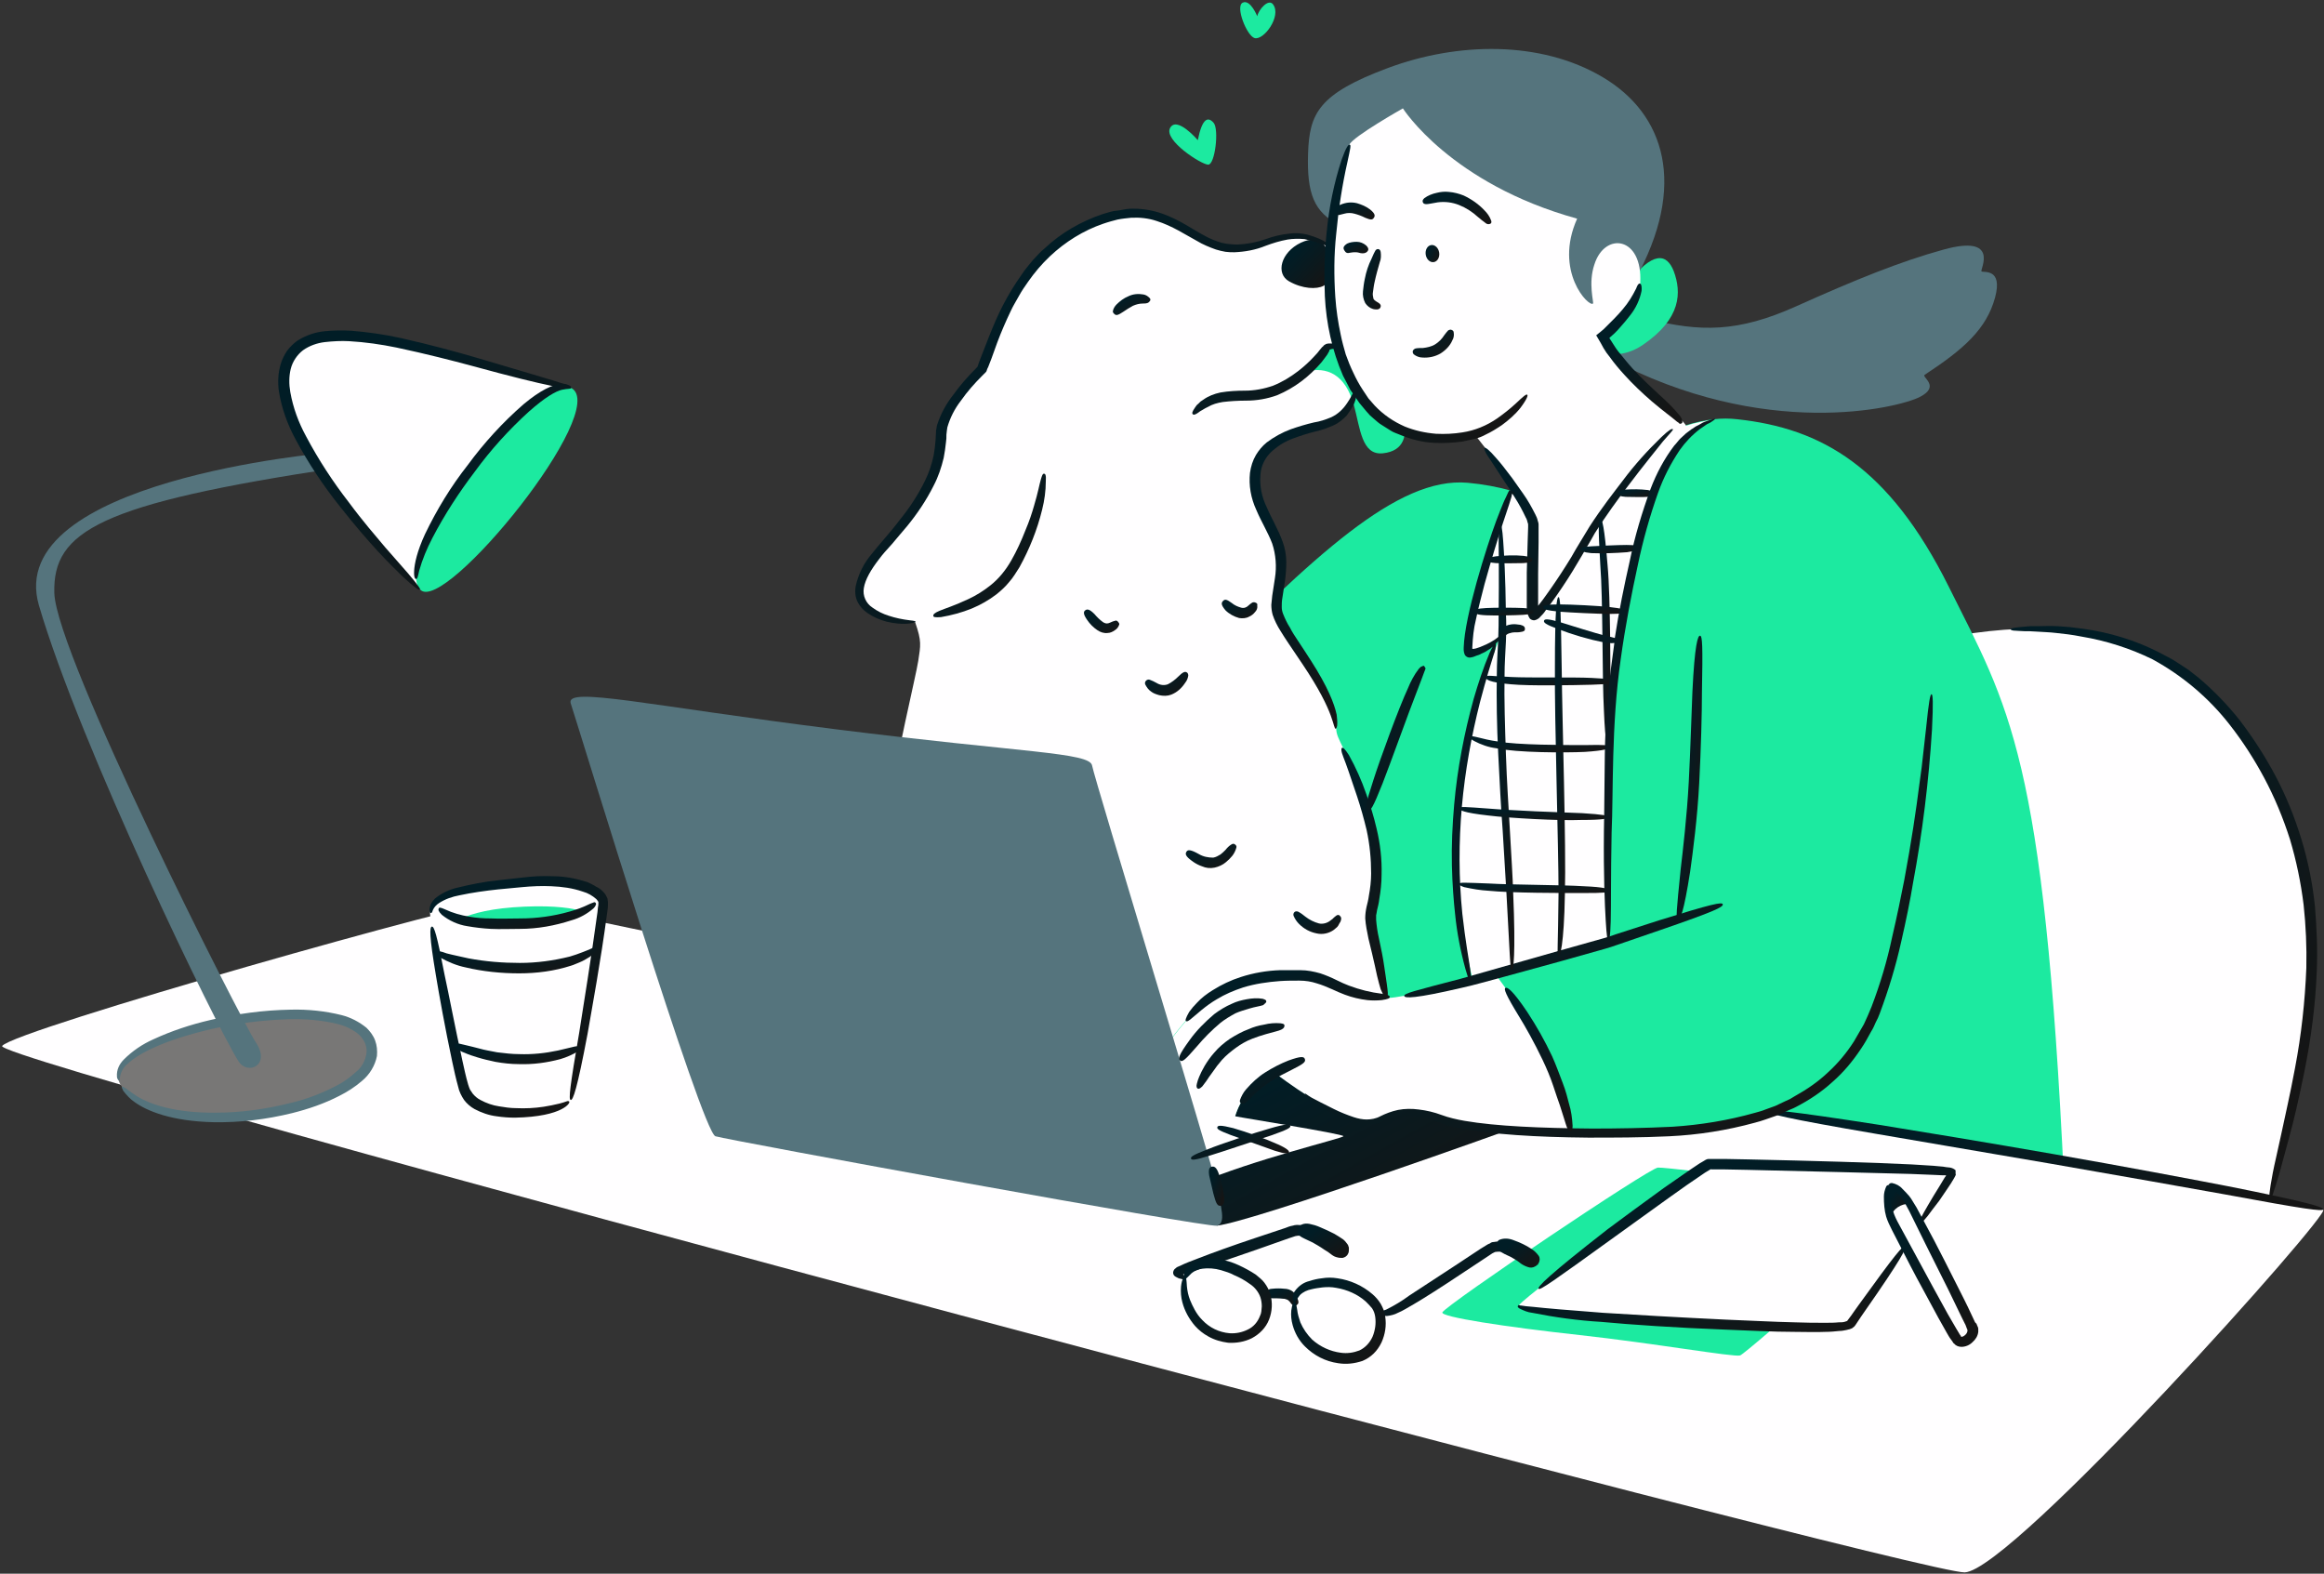
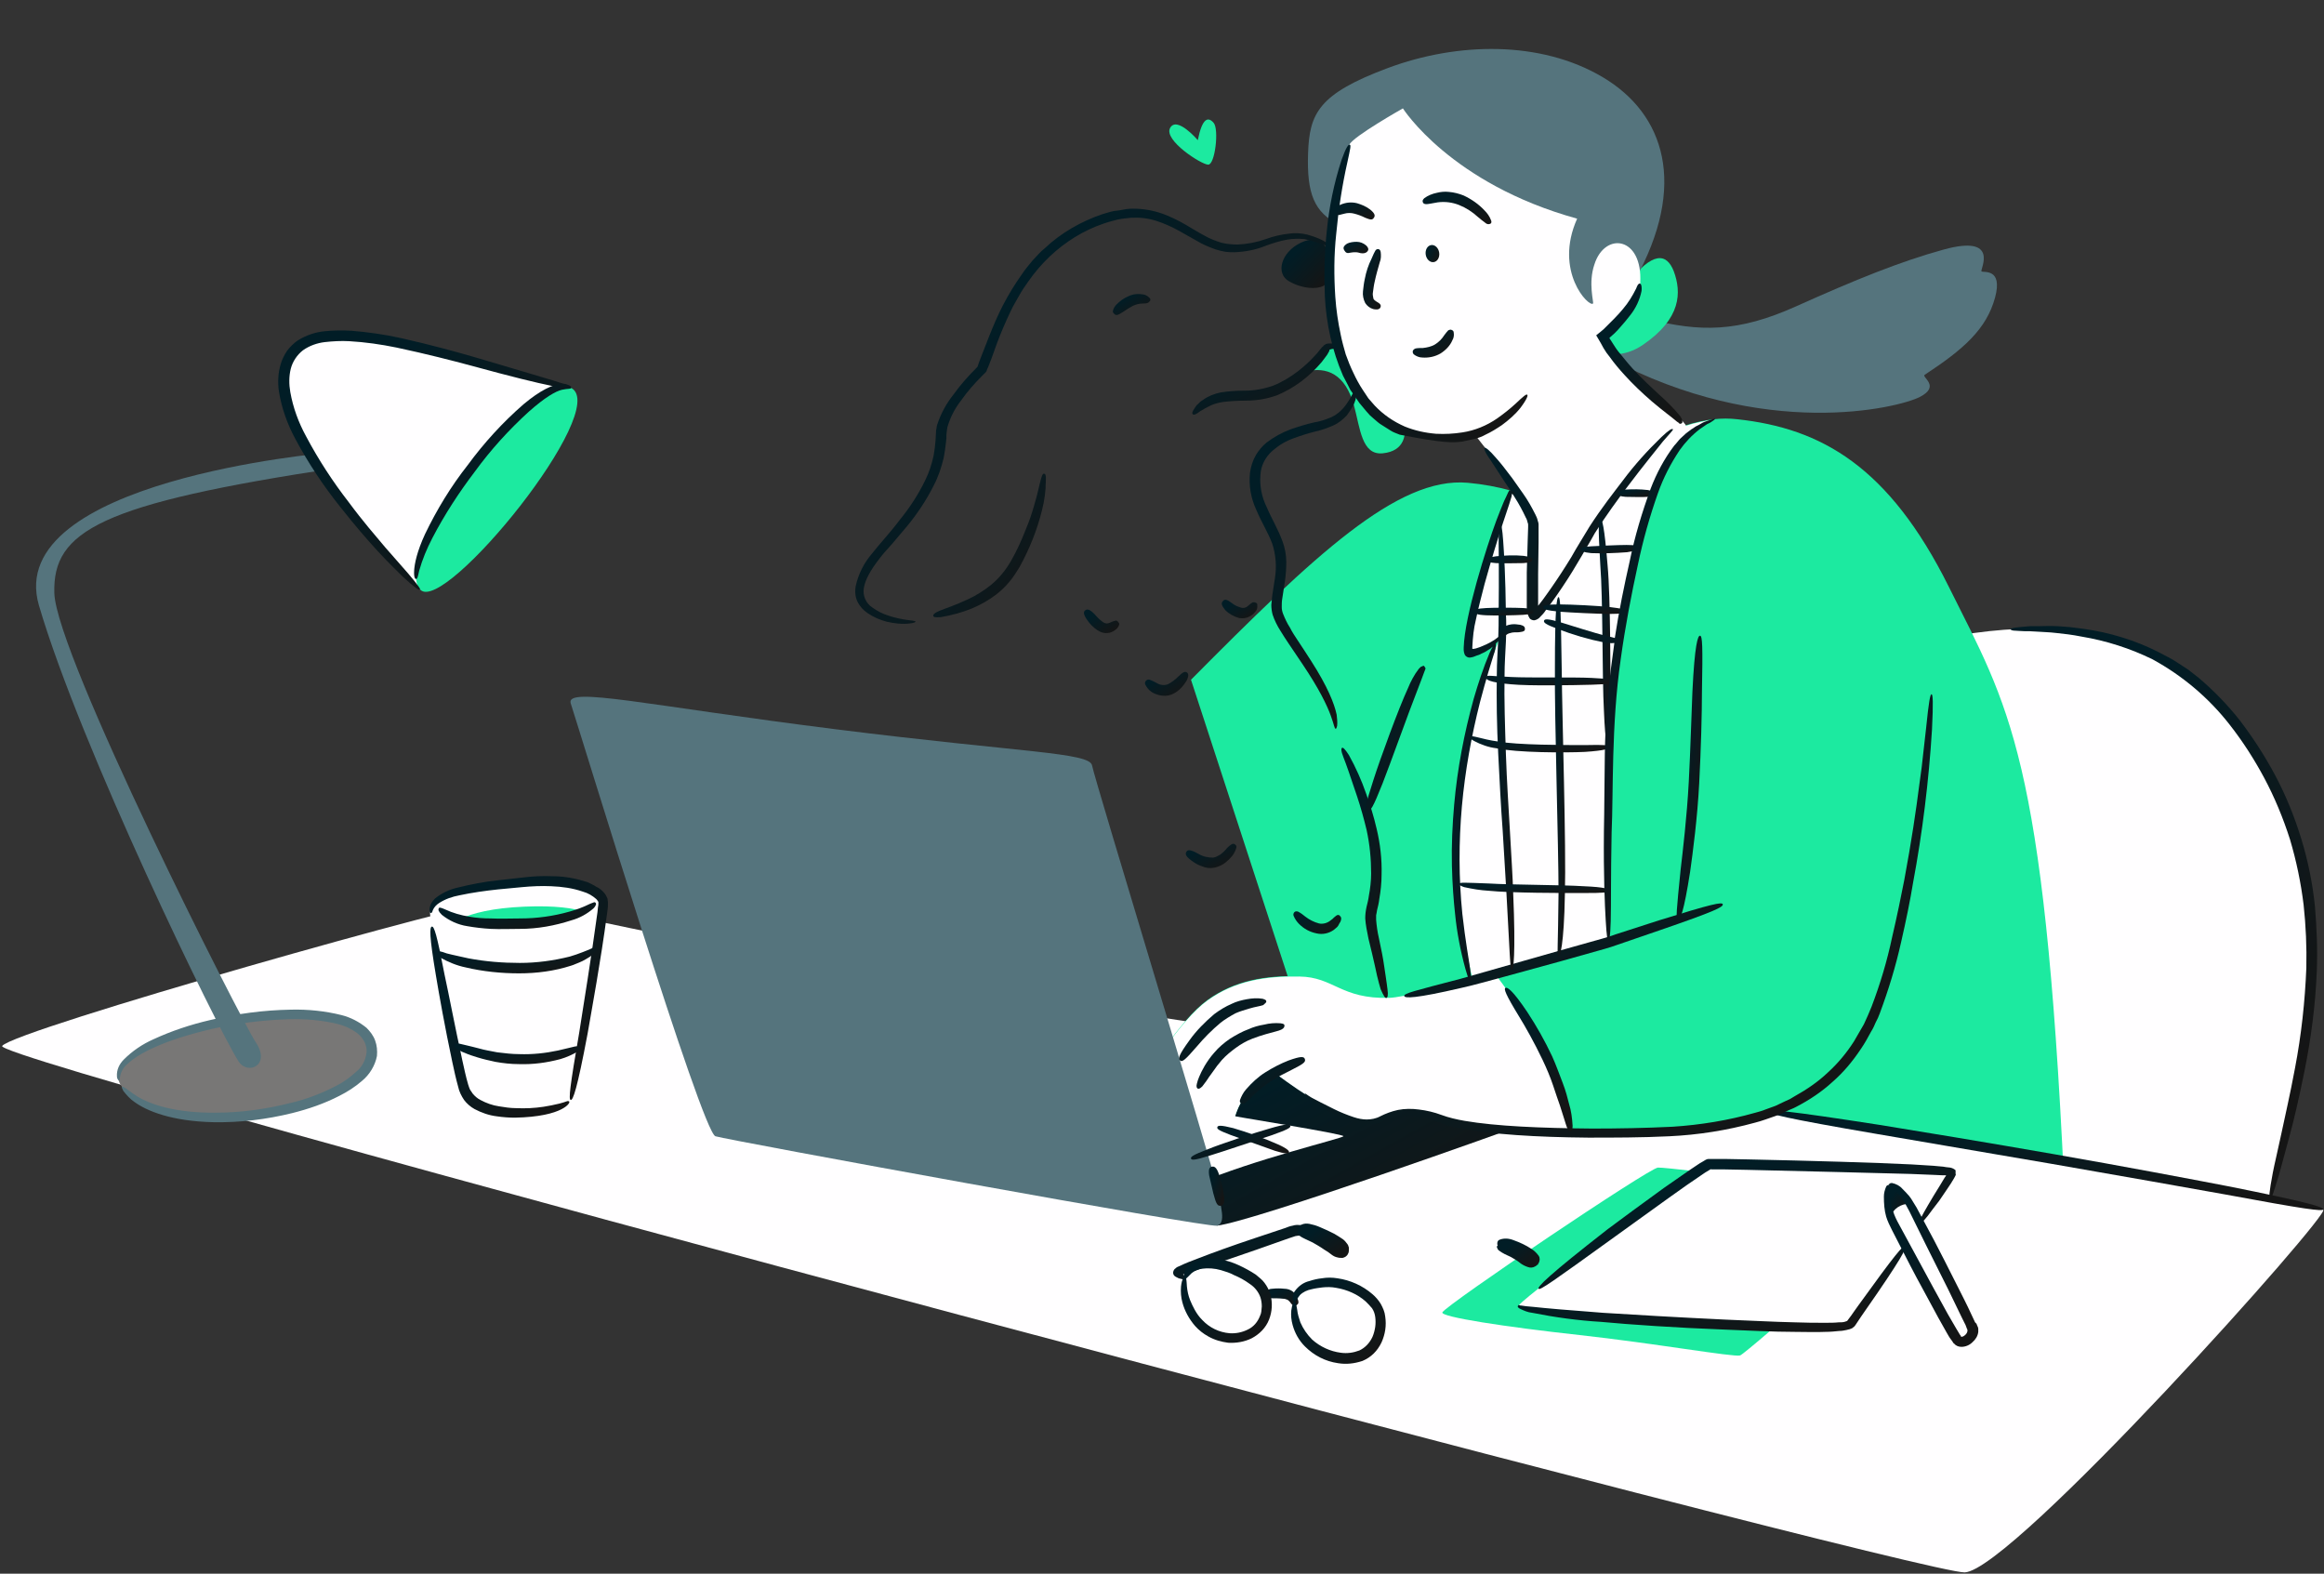
<svg xmlns="http://www.w3.org/2000/svg" width="449" height="304" viewBox="0 0 449 304" fill="none">
  <rect x="0" y="0" width="449" height="304" fill="#333333" stroke="none" />
  <path d="M362.479 126.314C398.598 116.32 421.391 120.966 436.733 146.565C457.597 181.281 439.976 217.838 436.733 241.069L353.099 230.023L362.479 126.314Z" fill="#FFFEFF" />
  <path d="M398.773 228.27L255.351 208.72L230.103 131.311C253.86 107.378 269.991 92.036 283.579 93.263C286.472 93.526 289.365 94.052 292.171 94.841C295.239 95.63 298.132 96.858 300.85 98.436C300.85 98.436 316.191 82.656 331.095 80.99C332.585 80.815 334.163 80.815 335.653 80.99C351.872 82.743 364.934 90.108 376.506 113.339C388.078 136.571 394.916 145.776 398.773 228.27Z" fill="#1CEAA0" />
-   <path d="M176.801 120.177C178.116 123.947 177.853 124.648 177.415 127.629C176.976 130.609 173.031 146.477 171.541 157.523C170.051 168.569 173.908 207.142 173.908 207.142C173.908 207.142 204.328 220.205 230.19 219.503C256.052 218.802 269.991 199.691 269.991 199.691C268.676 195.921 267.624 191.976 266.922 188.031C266.133 182.596 264.555 178.563 265.081 176.196C265.607 173.829 267.711 167.166 263.942 155.682C260.172 144.198 258.156 143.058 258.156 140.691C258.156 138.324 257.104 135.256 253.772 129.82C250.441 124.385 247.285 120.528 246.847 117.898C246.408 115.268 248.6 110.271 247.285 105.624C245.97 100.978 242.025 97.033 242.726 91.159C243.428 85.286 250.266 83.269 254.298 82.305C258.331 81.341 261.838 80.026 262.89 70.996C263.942 61.966 263.24 49.781 255.35 46.625C247.46 43.469 244.48 48.904 237.116 47.94C229.752 46.975 224.842 37.069 210.816 43.206C196.789 49.342 192.756 63.807 189.863 71.347C189.863 71.347 182.412 78.535 182.061 83.269C181.71 88.003 181.798 93.176 171.366 104.923C166.807 110.095 165.404 113.514 166.544 115.881C167.859 119.125 173.207 120.44 176.801 120.177Z" fill="#FFFEFF" />
  <path d="M267.185 87.565C263.065 88.004 262.802 82.744 261.575 78.273C259.909 72.311 256.402 70.733 252.194 71.785C253.772 70.47 255.175 68.892 256.315 67.139C256.578 66.876 257.893 66.964 258.682 66.701C262.977 70.558 270.517 77.834 271.13 80.377C272.007 84.059 271.306 87.127 267.185 87.565Z" fill="#1CEAA0" />
  <path d="M255.701 55.216C256.841 54.602 257.718 53.288 257.279 50.657C256.841 48.028 255.175 45.047 251.318 46.888C247.461 48.729 246.409 52.849 249.039 54.34C251.669 55.83 254.386 55.917 255.701 55.216Z" fill="url(#paint0_linear_0_2420)" />
  <path d="M331.181 81.078C321.626 84.672 317.944 97.559 314.437 114.829C310.317 135.168 310.93 146.302 310.667 159.189C310.404 172.076 311.018 181.456 310.667 186.541C310.317 191.625 285.858 193.817 285.858 193.817C285.858 193.817 282.351 184.349 281.737 168.744C281.124 153.14 284.543 139.288 286.384 132.976C288.137 127.103 289.452 123.771 289.978 122.982C289.014 124.473 286.822 125.612 284.367 126.051C282.176 126.489 287.26 106.764 292.17 94.929C295.238 95.718 298.131 96.945 300.849 98.523C300.936 98.436 316.278 82.656 331.181 81.078Z" fill="#FFFEFF" />
  <path d="M318.382 61.616C328.464 64.158 335.74 64.246 347.049 59.161C358.358 54.076 367.213 50.482 375.541 48.203C386.412 45.222 382.554 52.06 382.817 52.411C383.08 52.761 387.025 51.622 385.447 57.495C383.782 63.544 379.486 67.402 371.859 72.399C371.158 72.837 375.015 74.59 370.895 76.694C366.774 78.798 340.825 85.198 310.843 69.155C310.843 69.155 306.547 65.385 308.914 63.895C311.281 62.405 318.382 61.616 318.382 61.616Z" fill="#55747D" />
  <path d="M314.438 54.778C319.259 48.553 321.977 48.816 323.38 52.41C324.87 56.443 324.87 61.528 317.418 66.612C309.967 71.697 303.392 64.508 303.392 64.508L314.438 54.778Z" fill="#1CEAA0" />
  <path d="M315.841 54.164C326.098 35.754 321.627 21.991 309.616 14.889C297.606 7.788 281.563 8.139 268.15 13.136C254.737 18.133 252.984 21.903 252.721 29.617C252.458 37.332 253.86 41.102 258.857 43.469C265.432 46.537 305.321 63.282 305.321 63.282L315.841 54.164Z" fill="#55747D" />
  <path d="M304.706 42.241C300.148 52.411 306.986 59.424 307.775 58.635C307.95 58.372 306.81 54.69 308.038 51.096C310.054 44.696 317.418 45.66 316.892 54.69C316.629 59.249 309.703 64.947 309.703 64.947C314.963 74.415 326.974 81.691 325.659 82.568C322.415 84.672 310.317 97.647 306.898 103.783C303.479 109.92 297.605 118.687 296.553 118.687C295.501 118.687 296.29 103.17 296.203 101.329C296.115 99.488 292.696 93.702 284.806 83.795C284.806 83.795 267.886 89.406 260.172 71.697C253.158 55.654 258.769 32.335 260.698 27.952C261.399 26.374 271.042 20.938 271.042 20.938C271.042 20.938 280.247 35.491 304.706 42.241Z" fill="#FFFEFF" />
  <path d="M0.416 202.058C2.608 198.989 92.554 173.566 96.937 173.917C98.427 174.004 125.955 181.018 166.018 187.417C246.759 200.392 378.259 219.328 448.831 233.705C450.76 234.056 388.692 303.488 379.574 303.751C370.457 304.014 -1.776 205.038 0.416 202.058Z" fill="#FFFEFF" />
  <path d="M278.669 253.518C278.231 254.395 290.767 256.323 305.145 257.901C319.522 259.479 334.951 262.197 336.179 261.846C337.406 261.496 371.07 231.601 371.07 231.601C371.07 231.601 322.152 225.377 320.311 225.552C318.47 225.728 279.458 252.028 278.669 253.518Z" fill="#1CEAA0" />
  <path d="M293.485 252.115C292.608 253.167 308.827 254.745 330.042 255.797C351.257 256.849 356.78 256.674 357.569 255.797C358.358 254.921 377.557 227.218 377.207 226.517C376.856 225.815 331.62 224.851 330.393 224.851C329.165 224.851 295.238 249.836 293.485 252.115Z" fill="#FFFEFF" />
  <path d="M235.099 236.774C242.2 235.985 293.135 217.75 294.099 217.312C295.063 216.873 246.496 200.655 246.496 200.655L222.738 220.029L235.099 236.774Z" fill="url(#paint1_linear_0_2420)" />
  <path d="M373.087 133.941C371.597 158.575 365.898 188.557 360.989 197.85C356.08 207.142 347.576 217.925 317.682 218.451C312.246 218.539 307.6 218.539 303.48 218.451C285.245 218.101 279.985 216.347 278.319 215.821C275.777 214.769 273.059 214.419 270.342 214.594C266.747 214.945 266.046 217.925 259.997 215.558C253.948 213.191 245.795 206.792 245.795 206.792C245.795 206.792 237.291 211.438 238.168 220.468C238.168 220.468 225.895 217.399 221.336 207.931C221.336 207.931 227.911 197.061 233.259 193.203C238.606 189.346 244.392 188.469 251.055 188.557C257.718 188.645 259.033 192.94 268.413 192.677C270.955 192.59 279.284 190.573 288.839 188.031C302.603 184.349 318.909 179.527 324.081 177.599C324.081 177.599 325.747 169.095 326.887 156.12C328.026 143.146 327.676 124.385 328.903 119.826C330.13 115.268 341.089 102.731 356.869 106.326C372.649 109.92 373.701 124.122 373.087 133.941Z" fill="#1CEAA0" />
  <path d="M303.48 218.539C285.245 218.189 279.985 216.435 278.319 215.909C275.777 214.857 273.059 214.507 270.342 214.682C266.747 215.033 266.046 218.013 259.997 215.646C253.948 213.279 245.795 206.88 245.795 206.88C245.795 206.88 237.291 211.526 238.168 220.556C238.168 220.556 225.895 217.487 221.336 208.019C221.336 208.019 227.911 197.149 233.259 193.291C238.606 189.434 244.392 188.557 251.055 188.645C257.718 188.733 259.033 193.028 268.413 192.765C270.955 192.678 279.284 190.661 288.839 188.119C296.379 198.113 301.463 207.055 303.48 218.539Z" fill="#FFFEFF" />
  <path d="M236.326 215.208C237.466 215.558 259.909 219.065 259.558 219.503C259.207 219.942 242.025 224.062 231.417 228.621L228.612 217.75L236.326 215.208Z" fill="#FFFEFF" />
  <path d="M289.452 240.719C289.364 241.157 291.468 241.508 292.871 242.384C294.274 243.261 295.589 244.576 296.378 243.787C297.167 242.998 289.89 238.965 289.452 240.719Z" fill="url(#paint2_linear_0_2420)" />
  <path d="M251.055 237.651C251.142 237.125 252.107 236.862 253.685 237.475C255.263 238.089 259.471 240.018 259.646 241.157C259.821 242.297 258.945 242.297 257.717 241.42C256.227 240.368 254.649 239.492 252.983 238.79C251.493 238.264 250.967 238.264 251.055 237.651Z" fill="url(#paint3_linear_0_2420)" />
  <path d="M23.559 209.948C16.195 200.217 66.954 189.171 71.425 201.444C75.896 213.718 32.852 222.221 23.559 209.948Z" fill="#787776" />
  <path d="M46.09 205.038C47.843 207.756 52.402 205.827 49.421 201.356C46.441 196.885 10.848 126.577 10.497 114.566C10.147 102.556 19.352 97.296 65.289 90.37L63.185 87.477C63.185 87.477 0.503 92.825 7.517 116.933C15.494 144.198 41.882 198.463 46.09 205.038Z" fill="#55747D" />
  <path d="M56.785 67.928C63.711 59.687 90.888 70.558 110.262 74.941L81.157 113.953C81.245 113.953 46.441 80.113 56.785 67.928Z" fill="#FFFEFF" />
  <path d="M81.244 113.953C85.978 118.599 118.152 79.062 110.349 74.941C103.161 71.084 75.107 107.816 81.244 113.953Z" fill="#1CEAA0" />
  <path d="M231.418 27.075C232.294 22.692 233.434 22.516 234.486 23.744C235.538 24.971 234.749 31.809 233.434 31.809C232.119 31.809 224.755 27.075 226.07 24.708C227.385 22.341 231.418 27.075 231.418 27.075Z" fill="#1CEAA0" />
-   <path d="M242.375 7.35C244.129 7.876 247.635 3.142 245.97 0.863C245.093 -0.365 243.164 1.827 242.901 3.142C242.901 3.142 241.586 -0.189 240.096 0.512C238.606 1.213 240.885 6.912 242.375 7.35Z" fill="#1CEAA0" />
  <path d="M378.259 259.129C377.382 258.427 366.249 237.65 365.372 235.546C365.284 235.371 365.197 235.196 365.197 235.02C364.495 232.829 364.232 229.322 364.934 228.971C365.898 228.445 368.09 231.163 368.791 232.127C368.791 232.215 368.879 232.303 369.054 232.566C370.807 235.809 380.977 255.797 381.152 256.937C381.327 258.515 379.136 259.83 378.259 259.129Z" fill="#FFFEFF" />
  <path d="M377.908 258.69C379.135 261.846 382.554 258.164 380.801 256.498C379.486 255.183 377.294 257.112 377.908 258.69Z" fill="#FFFEFF" />
  <path d="M368.966 232.566C367.301 232.478 365.723 233.53 365.197 235.108C364.495 232.916 364.232 229.41 364.934 229.059C365.898 228.533 368.09 231.251 368.791 232.215C368.791 232.215 368.879 232.303 368.966 232.566Z" fill="url(#paint4_linear_0_2420)" />
  <path d="M83.085 176.459C83.085 172.251 91.326 171.55 100.881 170.498C110.525 169.446 116.223 172.076 116.398 174.267C116.574 176.459 110.963 211.087 109.911 212.665C108.245 215.12 91.764 217.049 89.748 210.386C87.994 204.425 83.085 178.037 83.085 176.459Z" fill="#FFFEFF" />
  <path d="M112.542 176.021C108.772 177.599 104.652 178.388 100.531 178.388C96.323 178.388 92.115 178.651 88.696 177.599C91.326 176.371 95.184 175.407 101.32 175.144C107.457 174.881 110.788 175.495 112.542 176.021Z" fill="#1CEAA0" />
  <path d="M110.262 135.869C109.21 132.538 125.077 136.308 161.371 140.866C197.665 145.425 210.553 145.337 210.991 147.88C211.429 150.422 234.31 225.289 235.099 229.234C235.888 233.179 236.94 236.335 235.099 236.774C233.258 237.212 140.858 220.292 138.228 219.503C135.598 218.714 112.191 141.743 110.262 135.869Z" fill="#55747D" />
  <path d="M23.56 209.948C23.472 210.035 23.56 210.211 23.823 210.737C24.436 211.526 25.138 212.315 25.927 212.841C28.294 214.594 33.115 216.61 41.268 216.786C46.353 216.873 51.438 216.26 56.435 215.032C59.591 214.243 62.659 213.191 65.552 211.701C67.13 210.912 68.62 209.948 69.935 208.808C71.426 207.581 72.478 205.827 72.828 203.986C72.916 202.934 72.828 201.97 72.478 201.006C72.127 200.041 71.513 199.252 70.812 198.551C69.409 197.411 67.744 196.535 65.99 196.096C62.834 195.307 59.503 194.957 56.172 195.044C50.912 195.132 45.739 195.833 40.567 197.061C36.797 197.937 33.115 199.165 29.696 200.743C27.505 201.707 25.576 203.022 23.91 204.688C23.034 205.564 22.508 206.704 22.595 207.931C22.595 208.194 22.683 208.457 22.858 208.633C22.946 208.72 23.034 208.808 23.034 208.808C23.034 208.808 23.121 208.72 23.121 208.545C23.121 208.37 23.121 208.194 23.209 207.931C23.384 206.967 23.91 206.09 24.699 205.477C26.803 203.46 31.8 200.918 40.742 198.814C45.652 197.674 50.736 197.061 55.821 196.885C58.889 196.798 62.045 197.061 65.026 197.762C66.516 198.113 67.919 198.726 69.146 199.691C69.672 200.129 70.111 200.655 70.461 201.356C70.724 201.97 70.9 202.671 70.812 203.373C70.637 204.775 69.935 206.178 68.796 207.055C67.656 208.107 66.341 209.071 64.938 209.772C62.221 211.175 59.328 212.315 56.347 213.016C51.525 214.243 46.616 214.945 41.707 214.945C33.729 215.032 28.995 213.279 26.628 211.876C25.839 211.35 25.05 210.824 24.261 210.211C23.91 210.035 23.735 209.86 23.56 209.948Z" fill="#55747D" />
  <path d="M110.262 74.853C110.349 74.415 107.281 73.626 91.939 69.067C88.345 68.015 83.26 66.612 77.387 65.297C74.231 64.596 71.075 64.158 67.919 63.895C66.165 63.807 64.5 63.807 62.746 63.983C60.906 64.158 59.152 64.772 57.574 65.736C56.785 66.262 56.084 66.963 55.47 67.752C54.944 68.541 54.506 69.418 54.243 70.294C53.717 72.048 53.629 73.889 53.892 75.642C54.418 78.886 55.558 82.042 57.136 84.935C59.59 89.493 62.483 93.877 65.727 97.909C68.62 101.592 71.075 104.397 73.091 106.589C75.108 108.78 76.686 110.271 77.825 111.41C80.192 113.602 80.981 114.04 81.156 113.953C81.332 113.865 80.806 113.076 78.79 110.709L74.406 105.712C72.565 103.52 70.111 100.715 67.393 97.033C64.325 93.088 61.519 88.792 59.152 84.321C57.662 81.603 56.61 78.71 56.084 75.73C55.821 74.24 55.821 72.662 56.172 71.259C56.522 69.856 57.399 68.541 58.538 67.665C59.766 66.788 61.256 66.262 62.746 66.087C64.325 65.911 65.903 65.823 67.481 65.911C70.549 66.087 73.617 66.525 76.598 67.138C82.384 68.366 87.469 69.681 91.063 70.645C106.755 74.941 110.174 75.291 110.262 74.853Z" fill="url(#paint5_linear_0_2420)" />
  <path d="M80.368 111.848C80.631 111.848 80.718 111.498 80.981 110.27C81.595 108.079 82.472 105.975 83.524 103.958C85.891 99.4 88.696 95.104 91.764 91.072C94.833 86.864 98.339 83.006 102.197 79.499C105.265 76.782 107.369 75.555 108.596 75.291C109.824 75.028 110.174 75.204 110.35 74.941C110.437 74.853 110.35 74.678 110.087 74.502C109.561 74.24 109.035 74.064 108.509 74.152C106.843 74.24 104.388 75.379 101.145 78.097C97.112 81.603 93.518 85.549 90.362 89.844C87.118 93.965 84.4 98.436 82.121 103.17C80.543 106.589 80.105 108.868 80.017 110.183C79.929 111.498 80.192 111.848 80.368 111.848Z" fill="url(#paint6_linear_0_2420)" />
  <path d="M448.83 233.618C448.918 233.179 445.849 232.215 430.42 229.147C423.144 227.744 410.169 225.289 397.107 223.01C384.044 220.731 370.807 218.539 363.18 217.312C345.12 214.506 341.614 214.243 341.526 214.682C341.438 215.12 344.682 215.997 362.654 219.065L396.493 224.851C409.555 227.13 422.53 229.41 429.806 230.725C445.411 233.618 448.742 234.056 448.83 233.618Z" fill="url(#paint7_linear_0_2420)" />
  <path d="M438.574 231.601C438.837 231.689 439.187 230.637 440.239 227.13C440.765 225.377 441.379 222.922 442.256 219.766C443.132 216.61 444.097 212.49 445.149 207.318C446.464 200.83 447.34 194.343 447.603 187.68C447.779 183.472 447.603 179.352 447.253 175.144C446.814 170.761 445.938 166.377 444.623 162.082C443.308 157.786 441.642 153.666 439.538 149.721C437.522 145.951 435.242 142.444 432.7 139.113C430.333 136.132 427.703 133.415 424.81 130.96L422.794 129.382C422.092 128.944 421.479 128.505 420.777 128.067L419.813 127.453L418.849 126.927L417.008 125.963C412.537 123.684 407.627 122.193 402.63 121.492L399.913 121.141L397.546 120.966C396.055 120.878 394.828 120.966 393.776 120.966H392.286L391.146 121.054C390.445 121.141 389.919 121.141 389.48 121.229C388.691 121.317 388.341 121.492 388.428 121.58C388.516 121.667 388.691 121.843 389.48 121.843C389.919 121.843 390.445 121.93 391.058 121.93C391.672 121.93 392.549 121.93 393.601 122.018C394.653 122.106 395.88 122.106 397.283 122.281L399.562 122.544C400.351 122.632 401.228 122.807 402.192 122.982C406.926 123.771 411.572 125.262 415.868 127.366C421.654 130.522 426.739 134.817 430.771 139.99C433.314 143.233 435.505 146.652 437.434 150.247C439.45 154.016 441.116 158.049 442.431 162.169C443.658 166.29 444.535 170.498 445.061 174.793C445.499 178.826 445.675 182.946 445.587 186.979C445.324 193.466 444.623 199.954 443.395 206.353C442.431 211.526 441.467 215.646 440.765 218.977C440.064 222.309 439.45 224.763 439.1 226.604C438.398 230.374 438.311 231.514 438.574 231.601Z" fill="url(#paint8_linear_0_2420)" />
-   <path d="M229.138 197.236C229.314 197.411 229.664 197.236 230.453 196.535L232.119 195.132C233.083 194.343 234.048 193.642 235.1 193.028C236.678 192.064 238.343 191.362 240.184 190.749C242.464 190.047 244.918 189.697 247.285 189.521C248.513 189.434 249.828 189.434 251.055 189.434C252.195 189.434 253.334 189.609 254.386 189.96C256.49 190.573 258.331 191.625 259.822 192.151C261.224 192.677 262.715 193.028 264.205 193.203C265.082 193.291 265.958 193.291 266.923 193.203C268.15 193.028 268.501 192.853 268.501 192.59C268.501 192.327 268.15 192.151 267.01 191.976C264.819 191.713 262.715 191.187 260.611 190.398C259.909 190.135 259.12 189.784 258.244 189.346C257.192 188.82 256.14 188.382 255.088 188.031C253.86 187.68 252.545 187.417 251.23 187.417C249.915 187.417 248.6 187.417 247.285 187.417C244.743 187.505 242.201 187.943 239.746 188.732C237.817 189.346 235.976 190.223 234.311 191.275C233.171 191.976 232.119 192.765 231.242 193.729C230.716 194.255 230.19 194.869 229.752 195.483C229.051 196.71 228.963 197.148 229.138 197.236Z" fill="url(#paint9_linear_0_2420)" />
  <path d="M252.107 211.263C252.019 211.35 252.282 211.613 252.983 212.227C254.211 213.191 255.613 214.068 257.016 214.857C258.243 215.558 259.558 216.172 260.873 216.61C261.75 216.961 262.627 217.136 263.503 217.224C264.643 217.312 265.695 217.224 266.747 216.786C267.711 216.347 268.763 215.909 269.815 215.646C270.078 215.558 270.341 215.558 270.604 215.558C270.867 215.558 271.218 215.558 271.481 215.558C272.095 215.558 272.708 215.558 273.322 215.646C274.637 215.734 275.952 216.084 277.267 216.523C277.968 216.786 278.67 217.049 279.459 217.312C280.248 217.575 281.037 217.75 281.913 217.925C288.138 219.153 296.904 219.679 306.811 219.766C311.808 219.766 317.068 219.766 322.503 219.503C328.114 219.24 333.637 218.364 339.072 216.873C340.475 216.523 341.79 215.997 343.105 215.558C343.806 215.295 344.42 215.032 345.121 214.682C345.822 214.331 346.436 214.156 347.05 213.805C349.592 212.49 351.959 210.912 354.063 208.983C356.167 207.142 357.92 205.038 359.498 202.671C360.287 201.532 360.901 200.392 361.515 199.252C361.865 198.726 362.128 198.113 362.391 197.499L362.83 196.622L363.18 195.746C364.846 191.275 366.249 186.716 367.301 181.982C368.265 177.774 369.054 173.917 369.58 170.673C371.421 160.854 372.648 150.86 373.262 140.954C373.525 135.606 373.437 134.116 373.174 134.116C372.911 134.116 372.648 135.519 372.122 140.691L371.596 145.337C371.421 147.178 371.158 149.195 370.807 151.649C370.194 156.471 369.317 162.432 367.914 169.972C367.301 173.128 366.512 176.985 365.547 181.105C364.583 185.664 363.268 190.047 361.602 194.431C361.164 195.57 360.638 196.71 360.112 197.85L359.148 199.515L358.183 201.181C356.781 203.373 355.115 205.389 353.186 207.142C351.258 208.983 349.066 210.474 346.699 211.789L345.822 212.315L344.858 212.753L343.017 213.63L341.088 214.331C340.475 214.594 339.773 214.769 339.16 214.945C333.9 216.435 328.552 217.312 323.117 217.662C317.769 217.925 312.509 218.013 307.6 218.013C297.693 217.925 289.102 217.575 282.965 216.523C281.475 216.26 279.897 215.909 278.494 215.383C277.092 214.857 275.601 214.506 274.111 214.331C272.796 214.156 271.393 214.156 270.078 214.419C268.851 214.682 267.711 215.12 266.659 215.646C265.87 216.084 264.906 216.26 264.029 216.26C263.24 216.26 262.364 216.084 261.575 215.821C260.26 215.383 258.945 214.857 257.717 214.243C255.613 213.191 254.211 212.49 253.422 212.052C252.633 211.613 252.194 211.175 252.107 211.263Z" fill="url(#paint10_linear_0_2420)" />
  <path d="M271.306 192.415C271.394 192.853 273.322 192.94 282.352 190.836C284.456 190.398 287.437 189.521 290.768 188.645L301.639 185.664L307.249 184.086C309.09 183.56 310.844 183.122 312.509 182.508L320.925 179.615C331.095 176.109 332.936 175.232 332.848 174.706C332.76 174.18 330.744 174.618 320.575 177.774L312.159 180.492C310.493 181.106 308.74 181.544 306.899 182.07L301.288 183.648L282.177 189.083C273.147 191.45 271.218 191.889 271.306 192.415Z" fill="url(#paint11_linear_0_2420)" />
  <path d="M324.169 177.686C324.607 177.774 325.309 176.283 326.536 168.393C327.062 164.624 327.939 158.049 328.289 151.298C328.64 144.548 328.815 137.798 328.815 133.853C328.991 124.648 328.903 122.894 328.465 122.807C328.026 122.719 327.413 124.472 326.974 133.677C326.799 137.622 326.624 144.373 326.273 151.035C325.922 157.698 325.133 164.273 324.695 168.043C323.906 175.933 323.731 177.598 324.169 177.686Z" fill="url(#paint12_linear_0_2420)" />
  <path d="M303.479 218.539C303.654 218.539 303.83 218.276 303.83 217.487C303.742 215.997 303.567 214.594 303.128 213.191C302.865 212.139 302.515 210.737 301.901 209.159C301.287 207.581 300.674 205.827 299.885 204.074C298.482 201.093 296.904 198.288 295.063 195.483C292.17 191.187 291.206 190.661 290.855 190.836C290.504 191.012 290.855 192.064 293.485 196.36C294.625 198.201 296.466 201.444 298.044 204.776C298.833 206.441 299.534 208.107 300.06 209.685C300.586 211.263 301.024 212.578 301.375 213.542C302.076 215.646 302.427 216.961 302.69 217.662C302.953 218.364 303.216 218.539 303.479 218.539Z" fill="url(#paint13_linear_0_2420)" />
  <path d="M248.161 198.113C248.161 197.85 247.986 197.762 247.372 197.674C246.32 197.587 245.268 197.674 244.216 197.937C243.164 198.113 242.2 198.376 241.236 198.814C240.008 199.252 238.781 199.954 237.641 200.655C236.502 201.444 235.45 202.321 234.573 203.373C233.872 204.162 233.258 205.038 232.732 205.915L232.118 207.055L231.68 208.019C231.505 208.457 231.329 208.896 231.242 209.334C231.066 209.948 231.242 210.211 231.417 210.298C231.592 210.386 231.855 210.298 232.294 209.86C232.469 209.597 232.732 209.246 233.083 208.808L233.609 208.019L234.31 207.055C234.836 206.266 235.45 205.477 236.063 204.775C236.852 203.899 237.817 203.11 238.781 202.408C239.745 201.707 240.797 201.093 241.937 200.655C242.814 200.304 243.69 200.041 244.567 199.778C246.057 199.34 247.022 199.165 247.548 198.902C248.074 198.639 248.161 198.376 248.161 198.113Z" fill="url(#paint14_linear_0_2420)" />
  <path d="M244.654 193.466C244.654 193.203 244.479 193.116 243.953 192.94C242.901 192.765 241.849 192.852 240.885 193.028C239.92 193.203 238.868 193.466 237.992 193.904C236.764 194.43 235.625 195.132 234.573 195.921C232.819 197.411 231.154 199.077 229.839 200.918C227.735 203.811 227.559 204.512 227.998 204.863C228.436 205.213 228.962 204.775 231.241 202.145C232.644 200.48 234.134 198.989 235.8 197.587C236.677 196.885 237.729 196.272 238.693 195.746C239.482 195.395 240.359 195.132 241.235 194.869L242.2 194.606L242.989 194.431C243.427 194.343 243.778 194.255 244.041 194.168C244.479 193.817 244.654 193.641 244.654 193.466Z" fill="url(#paint15_linear_0_2420)" />
  <path d="M256.928 47.589C257.016 47.501 256.314 46.362 252.545 45.31C251.405 45.047 250.178 44.959 249.038 45.134C247.46 45.31 245.97 45.66 244.567 46.186C242.814 46.8 240.973 47.151 239.132 47.238C238.08 47.238 237.028 47.151 235.976 46.888C234.836 46.537 233.696 46.099 232.644 45.485C230.453 44.345 227.998 42.504 224.579 41.277C222.826 40.663 220.897 40.313 219.056 40.313C218.53 40.313 218.092 40.313 217.566 40.4L216.075 40.663C215.812 40.663 215.549 40.751 215.286 40.751L214.497 40.926L213.007 41.365C208.887 42.767 205.029 44.959 201.873 47.94L201.26 48.466L200.646 49.079L199.506 50.307C198.805 51.183 198.016 52.06 197.402 53.024C196.087 54.865 194.86 56.882 193.808 58.898C192.756 60.914 191.879 63.018 191.003 65.21C190.564 66.262 190.214 67.314 189.775 68.366L189.162 69.944L188.899 70.733L188.811 70.908L188.636 71.084C187.058 72.662 185.567 74.327 184.252 76.168C182.85 77.922 181.798 79.85 181.096 81.954C181.009 82.217 180.921 82.568 180.921 82.831C180.833 83.094 180.833 83.357 180.833 83.62L180.746 85.11C180.658 86.075 180.57 86.951 180.395 87.916C180.044 89.581 179.518 91.247 178.729 92.825C177.414 95.543 175.749 98.085 173.82 100.452C171.979 102.907 170.05 104.923 168.472 106.939C166.894 108.78 165.842 110.884 165.316 113.251C165.141 114.303 165.229 115.443 165.755 116.407C166.193 117.196 166.807 117.898 167.596 118.424C168.735 119.213 169.963 119.739 171.278 120.089C172.768 120.44 174.258 120.615 175.749 120.44C176.625 120.352 176.888 120.177 176.888 120.089C176.888 120.002 176.625 119.914 175.749 119.826C174.346 119.651 173.031 119.388 171.716 118.95C170.576 118.599 169.524 118.073 168.56 117.372C167.333 116.583 166.631 115.092 166.894 113.602C167.157 111.936 168.297 110.008 169.787 108.079C170.489 107.115 171.365 106.15 172.33 105.098L173.732 103.433L175.223 101.679C177.239 99.225 178.992 96.595 180.395 93.789C181.272 92.124 181.885 90.283 182.324 88.442C182.499 87.477 182.674 86.425 182.762 85.461C182.85 84.935 182.85 84.497 182.85 83.971L182.937 83.182L183.025 82.568C183.551 80.727 184.428 78.974 185.655 77.396C186.882 75.642 188.285 74.064 189.775 72.574L190.477 71.873C190.564 71.785 190.652 71.61 190.652 71.522L190.74 71.259L190.915 70.908L191.529 69.33L192.668 66.174C193.457 64.07 194.334 62.054 195.298 60.038C195.737 59.073 196.35 58.109 196.876 57.145C197.402 56.18 198.016 55.304 198.63 54.427C199.857 52.674 201.26 51.008 202.838 49.518C205.818 46.712 209.325 44.521 213.182 43.206C213.621 43.03 214.059 42.943 214.585 42.767C215.023 42.68 215.462 42.504 215.9 42.417C216.777 42.241 217.653 42.154 218.53 42.066C220.196 41.978 221.861 42.154 223.439 42.68C226.508 43.644 228.962 45.31 231.242 46.537C232.381 47.238 233.696 47.764 234.924 48.203C235.537 48.378 236.151 48.553 236.765 48.641C237.378 48.729 237.904 48.729 238.518 48.729C240.534 48.641 242.551 48.29 244.479 47.501C245.882 46.975 247.285 46.537 248.775 46.274C249.827 46.099 250.967 46.099 252.019 46.186C255.788 47.063 256.753 47.852 256.928 47.589Z" fill="url(#paint16_linear_0_2420)" />
  <path d="M267.886 192.765C268.062 192.677 268.237 192.327 268.062 191.099C267.974 190.486 267.886 189.609 267.711 188.557C267.536 187.505 267.36 185.927 267.01 184.174L266.396 181.193C266.133 180.053 265.958 178.826 265.87 177.686C265.87 177.423 265.87 177.073 265.87 176.81L265.958 176.371L266.045 175.845C266.221 175.144 266.396 174.443 266.484 173.654C266.747 172.163 266.922 170.585 266.922 169.007C267.01 166.027 266.659 162.958 265.958 160.065C265.432 157.786 264.73 155.507 263.941 153.315C263.065 150.773 261.925 148.23 260.61 145.863C259.821 144.636 259.47 144.373 259.295 144.461C259.12 144.548 259.032 144.987 259.558 146.302C260.084 147.617 260.873 149.896 262.188 153.841C262.889 155.945 263.503 158.137 264.029 160.328C264.643 163.134 264.906 165.939 264.906 168.744C264.906 170.147 264.73 171.637 264.467 173.04C264.38 173.741 264.204 174.443 264.029 175.144C263.854 175.933 263.766 176.634 263.766 177.423C263.854 178.738 264.117 179.966 264.38 181.281L265.081 184.174C265.519 185.927 265.782 187.33 266.045 188.469C266.308 189.609 266.571 190.486 266.747 191.099C267.36 192.502 267.623 192.853 267.886 192.765Z" fill="url(#paint17_linear_0_2420)" />
  <path d="M258.068 140.779C258.156 140.779 258.244 140.604 258.331 140.253C258.419 139.552 258.331 138.763 258.244 138.061C257.805 135.957 256.49 132.626 253.334 127.716C252.633 126.577 251.669 125.174 250.704 123.684C250.178 122.895 249.652 122.106 249.214 121.229C248.688 120.44 248.25 119.476 247.899 118.599C247.724 118.161 247.636 117.723 247.636 117.284C247.636 116.758 247.636 116.232 247.724 115.706L248.25 112.287C248.425 111.06 248.513 109.833 248.513 108.518C248.513 107.203 248.25 105.888 247.811 104.66C246.935 102.206 245.62 100.102 244.743 97.998C243.779 96.069 243.34 93.877 243.516 91.773C243.603 89.932 244.48 88.266 245.883 87.039C247.11 85.987 248.425 85.198 249.915 84.672C251.318 84.146 252.721 83.708 254.123 83.357C255.351 83.094 256.578 82.656 257.718 82.13C258.682 81.692 259.471 80.99 260.172 80.289C260.611 79.675 261.049 79.061 261.4 78.448C261.75 77.746 262.013 76.957 262.101 76.081C262.101 75.642 262.101 75.467 262.013 75.379C261.926 75.292 261.75 75.467 261.487 75.818C261.224 76.168 260.961 76.87 260.348 77.746C259.559 78.974 258.507 80.026 257.104 80.639C256.052 81.078 255 81.428 253.86 81.604C252.37 81.954 250.88 82.393 249.389 82.919C247.724 83.532 246.146 84.409 244.743 85.461C243.866 86.162 243.165 87.039 242.639 87.916C242.025 88.968 241.675 90.108 241.499 91.335C241.236 93.79 241.675 96.244 242.727 98.523C243.691 100.803 245.006 102.907 245.795 105.011C246.496 107.115 246.672 109.482 246.321 111.674C246.146 112.813 245.97 113.953 245.795 115.093C245.707 115.706 245.707 116.232 245.62 116.846C245.62 117.46 245.707 118.161 245.883 118.775C246.233 119.827 246.759 120.879 247.373 121.843C247.899 122.72 248.425 123.509 248.951 124.298L251.669 128.33C254.912 133.152 256.403 136.308 257.104 138.236C257.805 140.165 257.805 140.779 258.068 140.779Z" fill="url(#paint18_linear_0_2420)" />
  <path d="M275.163 128.681C275.075 128.593 274.987 128.593 274.812 128.681C274.724 128.769 274.549 128.769 274.461 128.856C274.374 128.944 274.198 129.119 274.111 129.207C273.234 130.347 272.533 131.662 272.007 132.977C270.253 136.746 266.659 146.565 265.344 150.685C263.766 155.507 263.678 156.471 264.204 156.647C264.73 156.822 265.256 156.033 267.097 151.387C268.675 147.354 272.182 137.535 273.672 133.766C274.461 131.749 274.9 130.522 275.163 129.821C275.25 129.645 275.25 129.558 275.338 129.382C275.338 129.295 275.426 129.207 275.426 129.119C275.338 128.944 275.25 128.856 275.163 128.681Z" fill="url(#paint19_linear_0_2420)" />
  <path d="M222.125 58.197C222.3 58.021 222.3 57.758 222.125 57.583C221.774 57.232 221.423 56.969 220.897 56.882C219.933 56.706 218.881 56.794 218.004 57.232C217.128 57.583 216.339 58.197 215.725 58.81C215.374 59.161 215.111 59.599 215.024 60.038C214.936 60.3 215.111 60.476 215.287 60.651C215.637 61.002 215.988 60.914 217.04 60.213C217.654 59.775 218.267 59.424 218.881 59.073C219.495 58.81 220.108 58.635 220.81 58.635C221.599 58.635 221.862 58.547 222.125 58.197Z" fill="url(#paint20_linear_0_2420)" />
  <path d="M201.699 91.51C201.436 91.51 201.348 91.773 201.085 92.65C200.822 93.526 200.559 95.104 199.77 97.734C199.419 98.962 198.893 100.627 198.104 102.468C197.315 104.485 196.439 106.413 195.387 108.254C194.335 110.095 193.02 111.761 191.354 113.076C190.039 114.128 188.636 115.005 187.146 115.706C184.341 117.021 182.587 117.547 181.535 117.985C180.483 118.424 180.308 118.687 180.308 118.95C180.308 119.213 180.659 119.3 181.798 119.213C183.815 118.862 185.831 118.336 187.76 117.547C189.425 116.846 191.003 115.969 192.494 114.829C193.37 114.128 194.247 113.339 194.948 112.462C195.737 111.586 196.351 110.534 196.965 109.569C198.893 106.063 200.384 102.381 201.348 98.436C201.786 96.682 202.049 94.841 202.049 93C202.137 91.773 201.962 91.51 201.699 91.51Z" fill="url(#paint21_linear_0_2420)" />
  <path d="M215.987 120.09C215.812 119.914 215.637 119.827 215.461 119.914C215.111 120.002 214.848 120.09 214.497 120.265C214.322 120.353 214.059 120.44 213.883 120.44C213.62 120.44 213.357 120.353 213.094 120.177C212.481 119.739 211.955 119.213 211.429 118.599C210.464 117.635 210.026 117.635 209.675 117.898C209.325 118.161 209.237 118.599 210.026 119.739C210.552 120.528 211.253 121.229 212.042 121.755C212.568 122.106 213.27 122.369 213.971 122.281C214.497 122.281 215.023 122.018 215.374 121.755C215.812 121.492 216.075 121.142 216.25 120.616C216.25 120.44 216.163 120.265 215.987 120.09Z" fill="url(#paint22_linear_0_2420)" />
  <path d="M242.551 116.407C242.375 116.32 242.112 116.32 241.937 116.407C241.674 116.583 241.411 116.758 241.148 117.021C240.797 117.372 240.271 117.547 239.745 117.372C239.132 117.196 238.518 116.933 237.992 116.495C237.028 115.794 236.677 115.706 236.326 116.057C235.976 116.407 235.8 116.758 236.765 117.898C237.466 118.599 238.43 119.125 239.395 119.388C240.008 119.476 240.71 119.476 241.323 119.125C241.762 118.95 242.2 118.599 242.463 118.248C242.814 117.898 242.989 117.459 242.901 116.933C242.989 116.67 242.814 116.495 242.551 116.407Z" fill="url(#paint23_linear_0_2420)" />
  <path d="M229.313 129.908C228.962 129.645 228.524 129.821 227.647 130.697C227.034 131.311 226.332 131.837 225.631 132.188C224.93 132.451 224.141 132.363 223.439 131.925C223.001 131.662 222.563 131.486 222.124 131.311C221.861 131.223 221.598 131.311 221.423 131.486C221.248 131.662 221.16 131.925 221.248 132.188C221.511 132.714 221.861 133.24 222.387 133.59C222.826 133.941 223.352 134.116 223.965 134.292C224.754 134.467 225.543 134.467 226.245 134.204C227.384 133.766 228.261 132.977 228.962 131.925C229.313 131.486 229.488 131.048 229.576 130.522C229.576 130.259 229.488 129.996 229.313 129.908Z" fill="url(#paint24_linear_0_2420)" />
  <path d="M258.769 176.81C258.594 176.722 258.331 176.722 258.155 176.897C258.068 176.985 257.892 177.073 257.717 177.248L257.454 177.511L257.103 177.774C256.49 178.3 255.613 178.563 254.824 178.388C253.86 178.125 252.983 177.686 252.194 177.073C251.756 176.722 251.317 176.371 250.791 176.108C250.528 176.021 250.265 176.021 250.09 176.196C249.915 176.371 249.827 176.634 249.915 176.897C250.178 177.511 250.528 178.037 250.967 178.475C251.931 179.44 253.071 180.053 254.386 180.316C255.525 180.579 256.753 180.316 257.717 179.615C257.892 179.44 258.155 179.264 258.331 179.089C258.506 178.914 258.594 178.738 258.681 178.563C258.769 178.388 258.857 178.212 258.944 178.125C259.032 177.949 259.12 177.686 259.12 177.423C259.12 177.16 258.944 176.985 258.769 176.81Z" fill="url(#paint25_linear_0_2420)" />
  <path d="M238.606 163.134C238.43 162.958 238.167 162.958 237.904 163.134C237.466 163.397 237.115 163.747 236.765 164.186C236.414 164.536 236.151 164.799 235.8 165.062C235.362 165.325 234.924 165.588 234.398 165.676C233.433 165.676 232.469 165.501 231.592 164.975C230.014 164.098 229.488 164.098 229.225 164.536C228.962 164.975 228.962 165.413 230.628 166.553C231.154 166.903 231.68 167.166 232.206 167.342C232.995 167.692 233.784 167.78 234.661 167.605C235.45 167.429 236.239 167.079 236.852 166.553C237.291 166.202 237.729 165.764 238.08 165.325C238.43 164.887 238.693 164.361 238.869 163.747C238.956 163.484 238.781 163.221 238.606 163.134Z" fill="url(#paint26_linear_0_2420)" />
  <path d="M259.208 66.437C259.033 66.262 258.857 66.35 258.156 66.35H257.455H257.016C256.753 66.35 256.49 66.35 256.227 66.437C256.052 66.525 255.964 66.613 255.789 66.7C255.701 66.788 255.614 66.963 255.438 67.051L255 67.577C254.737 67.928 254.386 68.366 253.948 68.804C252.984 69.856 251.932 70.82 250.792 71.697C249.302 72.837 247.724 73.801 245.97 74.503C244.217 75.116 242.376 75.467 240.535 75.467C238.957 75.467 237.379 75.555 235.801 75.818C234.574 76.081 233.434 76.519 232.47 77.22L231.944 77.571L231.505 78.009C231.242 78.185 231.067 78.448 230.892 78.71C230.278 79.587 230.278 79.85 230.453 80.025C230.629 80.201 230.979 80.113 231.681 79.587C231.856 79.412 232.119 79.324 232.382 79.149L232.82 78.886C232.996 78.798 233.171 78.711 233.346 78.623C234.223 78.097 235.187 77.834 236.239 77.659C237.73 77.483 239.22 77.395 240.71 77.395C242.814 77.395 244.831 77.045 246.759 76.344C250.091 74.941 252.984 72.749 255.351 69.944C255.789 69.418 256.052 68.98 256.403 68.541L256.753 67.928L256.841 67.752C256.841 67.752 256.841 67.752 256.841 67.665V67.577C257.016 67.489 257.279 67.402 257.542 67.402C257.805 67.314 258.068 67.314 258.331 67.226C258.682 67.139 258.945 66.963 259.208 66.7C259.296 66.613 259.296 66.525 259.208 66.437Z" fill="url(#paint27_linear_0_2420)" />
  <path d="M316.805 54.778C316.542 54.778 316.366 55.041 316.103 55.742C315.402 57.145 314.613 58.46 313.561 59.687C313.123 60.213 312.509 60.914 311.808 61.616C311.457 61.966 311.019 62.405 310.58 62.843L309.879 63.544L309.265 64.07L308.389 64.772L309.265 66.262L309.791 67.226C310.142 67.84 310.58 68.454 311.019 68.98C311.895 70.207 312.86 71.347 313.824 72.399C315.49 74.24 317.243 75.905 319.172 77.571C321.451 79.5 322.941 80.552 323.643 81.165C323.818 81.341 324.081 81.516 324.344 81.691C324.432 81.779 324.432 81.867 324.607 81.867C324.782 81.867 324.958 81.779 325.045 81.604C325.045 81.165 324.87 80.727 324.607 80.376C323.38 78.886 321.977 77.483 320.574 76.256C319.259 75.029 317.331 73.275 315.402 71.171C314.438 70.119 313.561 68.98 312.684 67.928C312.246 67.402 311.895 66.788 311.545 66.262L310.931 65.298L311.106 65.122L311.895 64.421C312.334 63.983 312.772 63.544 313.123 63.106C313.736 62.405 314.35 61.703 314.876 61.002C316.016 59.599 316.805 57.934 317.155 56.18C317.243 55.041 316.98 54.778 316.805 54.778Z" fill="url(#paint28_linear_0_2420)" />
  <path d="M323.204 82.918C323.029 82.743 322.503 83.006 321.012 84.409C318.295 87.039 315.752 89.844 313.473 92.912C311.807 95.104 309.44 98.085 307.073 101.767C306.46 102.731 305.934 103.696 305.32 104.66C304.706 105.624 304.18 106.589 303.567 107.641C302.339 109.657 301.024 111.673 299.622 113.689C298.92 114.654 298.219 115.706 297.518 116.583L297.167 117.021V116.846V115.969V114.215C297.167 113.076 297.167 111.936 297.167 110.884L297.255 104.748V102.03C297.255 101.767 297.255 101.679 297.255 101.329C297.255 101.066 297.167 100.803 297.079 100.54C296.992 100.101 296.816 99.751 296.641 99.4C295.94 97.997 295.151 96.594 294.274 95.367C293.485 94.228 292.784 93.263 292.17 92.386C290.855 90.633 289.891 89.406 289.102 88.529C287.611 86.776 286.998 86.425 286.822 86.513C286.647 86.6 286.822 87.302 288.137 89.143L290.767 93.175C291.381 94.052 291.995 95.016 292.696 96.156C293.485 97.383 294.186 98.698 294.8 100.014C294.975 100.277 295.063 100.627 295.151 100.978C295.238 101.153 295.238 101.241 295.238 101.416C295.238 101.504 295.238 101.504 295.238 101.592V101.855L295.151 104.485L294.975 110.621C294.975 111.761 294.975 112.813 294.975 114.04V115.794V116.67V117.109C294.975 117.372 294.975 117.722 295.063 117.985C295.063 118.511 295.238 118.949 295.501 119.388C295.589 119.563 295.764 119.651 295.94 119.739C296.115 119.826 296.29 119.826 296.466 119.826C296.904 119.738 297.342 119.476 297.605 119.125C297.956 118.774 298.307 118.424 298.57 117.985C299.359 117.021 300.06 115.969 300.761 115.004C302.164 112.988 303.479 110.972 304.706 108.868C305.32 107.816 305.934 106.851 306.46 105.887L307.336 104.397C307.599 103.959 307.862 103.433 308.125 102.994C310.405 99.4 312.684 96.332 314.262 94.228C317.769 89.581 320.048 86.864 321.275 85.285C322.853 83.445 323.292 83.094 323.204 82.918Z" fill="url(#paint29_linear_0_2420)" />
-   <path d="M295.063 76.256C294.888 76.081 294.362 76.519 292.784 78.009C291.644 79.061 290.505 79.938 289.277 80.815C287.261 82.217 284.894 83.182 282.527 83.532C280.861 83.795 279.196 83.883 277.442 83.795C275.338 83.62 273.322 83.182 271.393 82.393C269.202 81.428 267.273 80.113 265.607 78.36L264.38 76.957C264.029 76.431 263.679 75.905 263.328 75.379C262.627 74.327 262.013 73.188 261.487 72.048C261.224 71.522 260.961 70.908 260.698 70.295L259.997 68.454C259.646 67.226 259.295 65.999 259.032 64.684C258.506 62.229 258.156 59.862 257.98 57.32C257.717 53.287 257.717 49.255 258.156 45.222C258.594 40.488 259.295 35.842 260.347 31.195C260.873 28.741 261.049 28.039 260.786 27.952C260.523 27.864 260.084 28.39 259.208 30.845C257.717 35.403 256.753 40.137 256.315 44.871C255.876 48.992 255.789 53.112 255.964 57.232C256.227 62.492 257.367 67.752 259.471 72.574L260.435 74.415L260.873 75.292L261.487 76.168L262.627 77.834C263.065 78.36 263.503 78.886 263.942 79.412L264.643 80.201L265.432 80.902C265.958 81.341 266.396 81.779 267.01 82.13L268.676 83.182C269.202 83.532 269.815 83.708 270.429 83.971C272.533 84.847 274.812 85.461 277.092 85.549C278.933 85.636 280.774 85.549 282.615 85.286C283.404 85.11 284.193 84.935 284.982 84.76C285.683 84.584 286.384 84.321 286.998 83.971C288.138 83.445 289.102 82.831 290.154 82.13C291.469 81.165 292.696 80.113 293.748 78.798C295.063 77.045 295.239 76.344 295.063 76.256Z" fill="url(#paint30_linear_0_2420)" />
+   <path d="M295.063 76.256C294.888 76.081 294.362 76.519 292.784 78.009C291.644 79.061 290.505 79.938 289.277 80.815C287.261 82.217 284.894 83.182 282.527 83.532C280.861 83.795 279.196 83.883 277.442 83.795C275.338 83.62 273.322 83.182 271.393 82.393C269.202 81.428 267.273 80.113 265.607 78.36L264.38 76.957C264.029 76.431 263.679 75.905 263.328 75.379C262.627 74.327 262.013 73.188 261.487 72.048C261.224 71.522 260.961 70.908 260.698 70.295L259.997 68.454C259.646 67.226 259.295 65.999 259.032 64.684C258.506 62.229 258.156 59.862 257.98 57.32C257.717 53.287 257.717 49.255 258.156 45.222C258.594 40.488 259.295 35.842 260.347 31.195C260.873 28.741 261.049 28.039 260.786 27.952C260.523 27.864 260.084 28.39 259.208 30.845C257.717 35.403 256.753 40.137 256.315 44.871C255.876 48.992 255.789 53.112 255.964 57.232C256.227 62.492 257.367 67.752 259.471 72.574L260.435 74.415L260.873 75.292L261.487 76.168L262.627 77.834C263.065 78.36 263.503 78.886 263.942 79.412L264.643 80.201L265.432 80.902C265.958 81.341 266.396 81.779 267.01 82.13L268.676 83.182C269.202 83.532 269.815 83.708 270.429 83.971C278.933 85.636 280.774 85.549 282.615 85.286C283.404 85.11 284.193 84.935 284.982 84.76C285.683 84.584 286.384 84.321 286.998 83.971C288.138 83.445 289.102 82.831 290.154 82.13C291.469 81.165 292.696 80.113 293.748 78.798C295.063 77.045 295.239 76.344 295.063 76.256Z" fill="url(#paint30_linear_0_2420)" />
  <path d="M280.423 63.72C280.247 63.632 279.984 63.72 279.809 63.807C279.546 64.07 279.283 64.421 279.02 64.772C278.582 65.473 277.968 66.087 277.267 66.525C276.565 66.963 275.689 67.139 274.9 67.227C274.461 67.227 273.935 67.226 273.497 67.314C273.234 67.402 273.059 67.577 272.971 67.752C272.883 68.015 272.971 68.278 273.146 68.454C273.585 68.804 274.198 69.067 274.812 69.067C276.039 69.155 277.267 68.892 278.319 68.278C279.283 67.665 280.16 66.788 280.598 65.736C280.861 65.298 280.949 64.772 280.861 64.246C280.861 63.983 280.686 63.807 280.423 63.72Z" fill="url(#paint31_linear_0_2420)" />
  <path d="M287.962 43.206C288.137 43.118 288.225 42.855 288.05 42.504C287.787 41.803 287.348 41.189 286.822 40.663C285.683 39.436 284.28 38.472 282.79 37.77C281.913 37.42 280.949 37.157 279.897 37.069C279.108 36.981 278.319 37.069 277.617 37.244C276.741 37.42 275.864 37.77 275.163 38.296C274.812 38.647 274.812 38.822 274.9 39.085C274.987 39.348 275.25 39.436 275.601 39.436C275.952 39.436 276.741 39.261 277.793 39.085C279.195 38.91 280.598 39.085 281.913 39.611C283.228 40.137 284.455 40.926 285.507 41.891C286.033 42.329 286.559 42.767 287.173 43.206C287.524 43.381 287.787 43.293 287.962 43.206Z" fill="url(#paint32_linear_0_2420)" />
  <path d="M265.432 42.066C265.695 41.715 265.695 41.277 264.73 40.488C263.941 39.874 263.065 39.524 262.188 39.261C261.136 38.998 260.084 39.086 259.032 39.524C258.506 39.699 258.068 40.138 257.892 40.663C257.805 40.926 257.892 41.19 258.068 41.277C258.243 41.453 258.418 41.54 258.681 41.54C259.032 41.453 259.383 41.365 259.733 41.277C260.347 41.102 261.048 41.102 261.662 41.277C262.363 41.453 263.065 41.715 263.766 42.066C264.818 42.505 265.169 42.505 265.432 42.066Z" fill="url(#paint33_linear_0_2420)" />
  <path d="M264.117 48.641C264.38 48.378 264.555 48.027 263.941 47.414C263.415 46.975 262.802 46.712 262.1 46.712C261.487 46.712 260.785 46.8 260.259 47.063C259.47 47.589 259.47 47.94 259.733 48.378C259.996 48.816 260.259 48.992 260.873 48.816C261.224 48.729 261.574 48.729 261.925 48.729C262.276 48.729 262.539 48.816 262.889 48.904C263.415 48.992 263.854 48.904 264.117 48.641Z" fill="url(#paint34_linear_0_2420)" />
  <path d="M276.999 50.636C277.717 50.528 278.188 49.703 278.052 48.793C277.915 47.883 277.222 47.233 276.504 47.341C275.785 47.449 275.314 48.274 275.451 49.184C275.588 50.094 276.281 50.743 276.999 50.636Z" fill="url(#paint35_linear_0_2420)" />
  <path d="M266.221 48.115C265.958 48.115 265.782 48.29 265.695 48.466C265.519 48.729 265.344 49.167 264.993 49.956C264.38 51.184 263.941 52.498 263.678 53.901C263.503 54.69 263.415 55.479 263.328 56.268C263.24 57.057 263.415 57.846 263.766 58.547C264.117 59.073 264.643 59.512 265.256 59.687C265.519 59.775 265.87 59.775 266.133 59.775C266.571 59.687 266.659 59.512 266.747 59.249C266.834 58.986 266.659 58.723 266.396 58.547C266.133 58.372 265.432 58.021 265.344 57.671C265.256 57.232 265.169 56.882 265.256 56.443C265.344 55.83 265.432 55.041 265.607 54.34C265.87 53.112 266.221 51.885 266.571 50.657C266.834 50.044 266.834 49.343 266.747 48.641C266.659 48.203 266.396 48.115 266.221 48.115Z" fill="url(#paint36_linear_0_2420)" />
  <path d="M319.522 95.367C319.522 95.016 319.347 94.841 318.383 94.666C316.892 94.49 315.49 94.49 313.999 94.578C312.772 94.753 312.597 95.016 312.684 95.367C312.772 95.718 312.947 95.893 314.087 95.981C315.051 95.981 317.418 96.068 318.295 95.981C319.172 95.893 319.522 95.63 319.522 95.367Z" fill="url(#paint37_linear_0_2420)" />
  <path d="M310.931 145.162C311.282 145.162 311.282 143.847 311.194 137.36C311.106 131.223 311.194 115.618 310.58 109.131C309.967 101.592 309.528 100.189 309.178 100.189C308.827 100.189 308.739 101.592 309.178 109.131C309.704 115.531 309.528 131.048 309.879 137.272C310.142 143.759 310.58 145.162 310.931 145.162Z" fill="url(#paint38_linear_0_2420)" />
  <path d="M305.496 106.15C305.496 106.501 305.846 106.676 307.424 106.852C309.704 106.939 311.983 106.852 314.35 106.676C316.191 106.413 316.542 106.15 316.454 105.8C316.366 105.449 316.103 105.274 314.262 105.274C312.684 105.274 308.915 105.449 307.424 105.537C305.934 105.624 305.496 105.8 305.496 106.15Z" fill="url(#paint39_linear_0_2420)" />
  <path d="M313.824 118.073C313.824 117.722 313.385 117.547 311.106 117.284C308.827 117.021 303.479 116.758 301.287 116.758C298.657 116.758 298.131 116.933 298.131 117.284C298.131 117.634 298.57 117.897 301.2 118.16C303.391 118.336 308.914 118.599 311.018 118.599C313.298 118.599 313.824 118.423 313.824 118.073Z" fill="url(#paint40_linear_0_2420)" />
  <path d="M287.524 108.167C287.524 108.518 287.787 108.693 289.014 108.781C290.242 108.868 293.135 108.781 294.274 108.781C295.677 108.693 295.94 108.518 296.028 108.167C296.115 107.816 295.765 107.553 294.362 107.378C292.609 107.203 290.768 107.29 289.014 107.466C287.787 107.641 287.524 107.816 287.524 108.167Z" fill="url(#paint41_linear_0_2420)" />
  <path d="M292.083 187.33C292.258 187.33 292.433 186.716 292.521 184.525C292.609 182.333 292.609 178.563 292.346 172.427C292.258 169.446 291.995 165.413 291.732 160.767C291.469 156.121 291.118 150.948 290.943 145.688C290.768 140.428 290.592 135.168 290.68 130.522C290.68 128.155 290.855 125.963 290.943 123.947C291.031 121.931 291.031 120.09 290.943 118.512C290.855 111.235 290.592 106.94 290.417 104.485C290.242 102.03 290.066 101.329 289.891 101.329C289.716 101.329 289.54 102.03 289.54 104.485C289.54 106.94 289.628 111.148 289.54 118.336C289.54 119.827 289.54 121.668 289.453 123.684C289.365 125.7 289.19 127.892 289.19 130.259C289.102 134.993 289.19 140.253 289.453 145.513C289.716 150.773 289.979 155.945 290.329 160.592L291.031 172.251C291.732 184.612 291.732 187.33 292.083 187.33Z" fill="url(#paint42_linear_0_2420)" />
  <path d="M296.29 118.073C296.29 117.722 295.94 117.547 294.274 117.459C292.608 117.372 288.751 117.372 287.173 117.459C285.244 117.547 284.894 117.81 284.894 118.161C284.894 118.511 285.244 118.774 287.173 118.862C288.839 118.95 292.784 118.862 294.274 118.774C295.764 118.687 296.29 118.424 296.29 118.073Z" fill="url(#paint43_linear_0_2420)" />
  <path d="M311.808 131.661C311.808 131.311 311.106 131.135 307.512 130.96C304.093 130.785 295.502 130.96 291.995 130.785C287.875 130.609 287.261 130.346 287.086 130.785C286.91 131.223 287.699 131.837 291.907 132.187C295.502 132.538 304.093 132.363 307.512 132.275C311.019 132.187 311.808 131.924 311.808 131.661Z" fill="url(#paint44_linear_0_2420)" />
  <path d="M301.112 184.787C301.375 184.875 302.164 182.771 302.34 172.777C302.603 163.309 301.814 139.113 301.726 129.207C301.551 117.547 301.463 115.355 301.112 115.355C300.762 115.355 300.411 117.459 300.411 129.119C300.323 139.025 301.112 163.134 301.112 172.602C301.025 182.683 300.762 184.7 301.112 184.787Z" fill="url(#paint45_linear_0_2420)" />
  <path d="M310.931 144.285C310.931 143.935 310.142 143.847 306.197 143.935C302.515 143.935 293.047 143.935 289.365 143.233C287.962 143.058 286.559 142.707 285.157 142.357C284.368 142.181 284.192 142.181 284.105 142.357C284.017 142.532 284.105 142.795 284.806 143.146C286.121 143.847 287.611 144.373 289.102 144.548C293.047 145.425 302.515 145.425 306.197 145.25C310.142 144.987 310.931 144.636 310.931 144.285Z" fill="url(#paint46_linear_0_2420)" />
-   <path d="M310.668 157.874C310.668 157.523 309.791 157.348 305.671 157.085L296.729 156.734C293.222 156.559 289.715 156.383 287.699 156.208C282.877 155.857 282.001 155.77 281.913 156.12C281.825 156.471 282.702 156.997 287.436 157.523C289.452 157.786 293.047 158.049 296.466 158.224C299.885 158.4 303.479 158.487 305.408 158.4C309.791 158.4 310.668 158.137 310.668 157.874Z" fill="url(#paint47_linear_0_2420)" />
  <path d="M310.931 172.076C310.931 171.725 310.142 171.374 305.934 171.199C301.989 170.936 291.819 170.936 287.699 170.673C282.877 170.498 281.913 170.41 281.913 170.761C281.913 170.936 282.088 171.111 282.877 171.374C284.455 171.725 286.033 171.988 287.611 172.076C291.819 172.514 301.901 172.514 305.846 172.514C309.966 172.514 310.843 172.426 310.931 172.076Z" fill="url(#paint48_linear_0_2420)" />
  <path d="M235.888 232.916C236.327 232.829 236.59 232.566 236.502 231.426C236.414 230.637 236.327 229.848 236.151 229.059C235.888 228.095 235.625 227.218 235.45 226.692C235.012 225.465 234.573 225.289 234.135 225.377C233.697 225.465 233.434 225.815 233.609 227.043C233.697 227.569 233.96 228.445 234.135 229.322C234.31 230.111 234.486 230.9 234.749 231.689C235.099 232.829 235.45 233.004 235.888 232.916Z" fill="url(#paint49_linear_0_2420)" />
  <path d="M239.833 213.192C240.009 213.279 240.272 213.279 240.535 213.104C240.798 212.929 241.324 212.403 242.025 211.701C243.077 210.649 244.304 209.685 245.532 208.896C246.847 208.019 248.249 207.318 249.652 206.617C251.931 205.477 252.282 205.126 252.107 204.6C251.931 204.074 251.405 203.987 248.951 204.863C247.373 205.477 245.882 206.266 244.48 207.143C243.077 208.019 241.85 209.159 240.71 210.474C240.184 211.088 239.833 211.789 239.57 212.49C239.483 212.841 239.57 213.016 239.833 213.192Z" fill="url(#paint50_linear_0_2420)" />
  <path d="M230.102 223.799C230.189 224.15 230.803 224.15 233.608 223.273C236.238 222.484 242.901 220.205 245.619 219.328C248.862 218.188 249.388 217.838 249.301 217.487C249.213 217.136 248.512 217.049 245.268 218.013C242.463 218.802 235.8 220.994 233.258 222.046C230.54 223.098 230.014 223.448 230.102 223.799Z" fill="url(#paint51_linear_0_2420)" />
  <path d="M249.038 222.659C249.126 222.396 248.863 221.958 246.934 221.081C244.129 219.854 241.236 218.802 238.255 217.925C235.8 217.312 235.274 217.399 235.187 217.75C235.099 218.101 235.45 218.364 237.729 219.24L246.32 222.309C248.337 222.922 248.863 222.922 249.038 222.659Z" fill="url(#paint52_linear_0_2420)" />
  <path d="M368.089 240.719C367.739 240.456 366.161 242.297 359.148 252.028L358.271 253.255L357.657 254.132L356.868 255.184C356.693 255.272 356.518 255.271 356.342 255.359C355.992 255.447 355.641 255.447 355.203 255.447C354.414 255.534 353.537 255.534 352.66 255.534C350.819 255.534 348.89 255.534 346.786 255.447C342.578 255.359 338.02 255.096 333.373 254.921C324.168 254.482 315.139 253.956 309.703 253.606C302.778 253.08 298.658 252.729 296.291 252.466C295.151 252.378 294.362 252.291 293.923 252.203C293.748 252.203 293.66 252.203 293.485 252.116C293.397 252.116 293.397 252.028 293.397 252.116C293.31 252.203 293.222 252.291 293.222 252.378C293.222 252.466 293.398 252.729 293.661 252.817C294.362 253.167 295.151 253.518 296.027 253.606C300.411 254.482 304.882 255.096 309.353 255.359C314.876 255.885 323.993 256.499 333.198 256.849C337.844 257.025 342.491 257.288 346.699 257.288C348.803 257.288 350.819 257.375 352.66 257.288C353.624 257.288 354.501 257.2 355.378 257.112C355.816 257.112 356.254 257.025 356.693 256.937C356.956 256.85 357.131 256.849 357.394 256.762C357.57 256.674 357.657 256.674 357.833 256.586L358.271 256.236C358.446 256.06 358.446 255.973 358.534 255.885L358.709 255.622L359.06 255.096L359.586 254.307L360.375 253.167C367.3 243.261 368.44 240.982 368.089 240.719Z" fill="url(#paint53_linear_0_2420)" />
  <path d="M297.255 248.959C297.518 249.31 299.885 247.644 311.545 239.228L322.503 231.338C324.695 229.76 327.062 228.095 329.429 226.517C329.692 226.341 330.043 226.166 330.306 225.991C330.569 225.815 330.569 225.815 330.569 225.903H330.832H333.111L337.67 225.991C349.768 226.254 362.041 226.604 369.142 226.78L373.438 226.955L375.366 227.043H375.717H375.805C375.892 227.043 375.892 227.043 375.98 227.043C375.98 227.13 375.98 227.13 375.717 227.481L374.928 228.796L373.525 231.075C372.736 232.39 372.123 233.442 371.684 234.231C370.808 235.809 370.632 236.335 370.808 236.423C370.983 236.511 371.421 236.16 372.473 234.845C372.999 234.144 373.701 233.179 374.665 231.952C375.103 231.338 375.629 230.549 376.155 229.76C376.418 229.322 376.769 228.884 377.032 228.445L377.12 228.27L377.295 228.007C377.383 227.832 377.558 227.569 377.646 227.393L377.821 227.043C377.909 226.955 377.821 226.867 377.821 226.692C377.821 226.517 377.821 226.341 377.821 226.078C377.558 225.815 377.207 225.64 376.769 225.552L375.98 225.465L375.454 225.377L373.525 225.202C372.21 225.114 370.808 225.026 369.317 224.939C362.216 224.588 350.031 224.237 337.845 223.974L333.286 223.887H331.007H330.481C330.306 223.887 330.13 223.887 330.043 223.887C329.867 223.887 329.692 223.974 329.517 224.062C329.078 224.325 328.815 224.5 328.465 224.676C325.922 226.341 323.643 228.007 321.451 229.497C317.068 232.653 313.298 235.459 310.581 237.475C299.096 246.417 296.992 248.609 297.255 248.959Z" fill="url(#paint54_linear_0_2420)" />
  <path d="M364.934 228.971C364.934 228.884 364.583 228.884 364.408 229.234C364.145 229.848 363.97 230.462 363.97 231.163C363.97 232.478 364.057 233.793 364.408 235.02C364.671 235.897 365.109 236.774 365.548 237.65L367.126 240.719C368.265 242.91 369.756 245.891 371.597 249.222L374.49 254.57L376.068 257.375C376.331 257.814 376.594 258.34 376.944 258.778L377.207 259.129C377.295 259.304 377.383 259.479 377.558 259.567C377.909 260.005 378.435 260.181 378.961 260.181C379.75 260.181 380.539 259.83 381.065 259.304C381.678 258.778 382.117 258.077 382.204 257.288C382.204 257.112 382.204 256.849 382.204 256.674C382.204 256.499 382.117 256.323 382.029 256.148C381.941 255.973 381.941 255.885 381.854 255.71L381.591 255.447C381.328 254.921 381.152 254.482 380.889 253.956C380.013 252.028 379.048 250.187 378.172 248.433C376.418 244.927 374.84 241.858 373.701 239.667C372.298 237.037 371.158 234.933 370.282 233.267L369.58 232.127C369.405 231.777 369.142 231.426 368.879 231.075C368.441 230.549 368.002 230.111 367.564 229.673C367.038 229.059 366.337 228.708 365.548 228.533C365.372 228.533 365.197 228.533 365.022 228.708C364.846 228.884 364.846 228.971 364.934 228.971C364.934 229.059 365.109 229.147 365.372 229.322C365.898 229.673 366.337 230.111 366.687 230.549C366.95 230.9 367.389 231.338 367.739 231.952C367.915 232.215 368.09 232.478 368.265 232.829L368.879 233.968L372.035 240.368L376.418 249.135L379.048 254.57L379.75 255.973L380.013 256.674C380.1 256.762 380.1 256.849 380.1 256.937C380.1 257.025 380.188 257.025 380.1 257.112C380.1 257.375 379.925 257.638 379.75 257.814C379.487 258.077 379.224 258.252 378.873 258.252C378.873 258.252 378.873 258.252 378.873 258.164C378.873 258.077 378.785 257.989 378.698 257.901C378.435 257.463 378.172 257.025 377.909 256.586L376.331 253.869L373.438 248.609L368.879 240.193L367.213 237.124C366.775 236.335 366.337 235.546 365.986 234.67C365.548 233.53 365.285 232.39 365.109 231.163C365.022 230.549 365.022 230.023 365.022 229.41C364.934 229.322 364.934 229.147 364.934 228.971Z" fill="url(#paint55_linear_0_2420)" />
  <path d="M110.262 212.49C110.701 212.578 111.49 210.474 113.506 199.778C114.383 194.694 116.048 185.752 117.276 176.547C117.363 175.933 117.451 175.407 117.451 174.793V174.267C117.451 174.004 117.363 173.829 117.363 173.566C117.188 173.215 117.013 172.777 116.75 172.514C116.311 171.988 115.785 171.55 115.172 171.287C114.646 170.936 114.032 170.673 113.506 170.41C111.314 169.709 109.123 169.27 106.843 169.27C104.827 169.183 102.898 169.27 100.882 169.533L96.148 170.059C93.518 170.322 90.976 170.848 88.433 171.462C86.855 171.813 85.365 172.514 84.05 173.566C83.699 173.917 83.349 174.355 83.173 174.793C83.086 175.056 82.998 175.407 82.998 175.758C82.998 176.196 83.086 176.371 83.261 176.371C83.436 176.371 83.524 176.196 83.612 175.845C83.875 175.232 84.313 174.793 84.839 174.443C86.066 173.654 87.381 173.215 88.784 172.952C91.239 172.426 93.781 172.076 96.236 171.813L100.882 171.374C102.723 171.199 104.652 171.111 106.493 171.199C108.597 171.287 110.613 171.55 112.629 172.251C113.594 172.514 114.47 173.04 115.172 173.654C115.259 173.741 115.435 173.917 115.522 174.092C115.522 174.092 115.61 174.18 115.61 174.267C115.61 174.267 115.61 174.443 115.61 174.53C115.61 174.618 115.61 174.969 115.522 175.319L115.435 176.196C114.207 185.226 112.717 194.255 111.928 199.34C110.087 210.035 109.824 212.402 110.262 212.49Z" fill="url(#paint56_linear_0_2420)" />
  <path d="M83.436 179.001C82.997 179.089 82.909 180.667 84.225 188.469C84.838 192.151 85.978 198.551 87.38 205.126C87.731 206.791 88.082 208.369 88.52 209.947C88.695 210.824 89.134 211.701 89.66 212.49C90.186 213.191 90.887 213.805 91.676 214.243C92.991 214.944 94.481 215.47 95.972 215.646C97.112 215.821 98.339 215.909 99.478 215.909C108.946 215.733 110.437 212.84 109.911 212.753C109.648 212.577 109.472 212.84 108.07 213.191C107.018 213.454 106.053 213.629 105.001 213.805C103.248 214.068 101.495 214.155 99.654 214.068C98.602 214.068 97.462 213.892 96.41 213.717C95.183 213.542 93.956 213.103 92.816 212.49C92.29 212.227 91.764 211.788 91.326 211.262C91.15 210.999 90.975 210.736 90.799 210.473L90.624 210.035L90.449 209.509C90.01 208.019 89.66 206.353 89.309 204.775C87.906 198.375 86.679 191.888 85.89 188.294C84.4 180.491 83.874 178.913 83.436 179.001Z" fill="url(#paint57_linear_0_2420)" />
  <path d="M114.996 174.355C114.908 174.267 114.733 174.267 114.645 174.355C114.557 174.355 114.47 174.442 114.382 174.442C114.207 174.53 114.119 174.53 113.944 174.618C112.716 175.231 111.314 175.757 109.999 176.108C106.93 176.985 103.687 177.423 100.531 177.423C98.602 177.423 96.673 177.511 94.92 177.423C93.517 177.423 92.027 177.335 90.624 177.072C89.046 176.809 87.468 176.371 85.978 175.67C85.189 175.319 84.838 175.231 84.751 175.494C84.663 175.757 84.663 176.02 85.364 176.722C86.767 177.861 88.52 178.65 90.274 178.913C91.764 179.176 93.254 179.352 94.832 179.439C96.586 179.527 98.602 179.439 100.443 179.439C103.862 179.439 107.193 178.826 110.437 177.774C112.015 177.335 113.418 176.546 114.645 175.494C114.908 175.231 115.083 174.968 115.171 174.618C115.083 174.442 115.083 174.355 114.996 174.355Z" fill="url(#paint58_linear_0_2420)" />
  <path d="M115.259 183.122C115.083 182.946 114.82 182.946 114.119 183.297C113.944 183.385 113.768 183.472 113.505 183.56L112.629 183.911C111.752 184.261 110.963 184.524 110.086 184.787C106.93 185.576 103.687 186.015 100.443 186.015C97.112 186.015 93.78 185.752 90.537 185.138C89.222 184.875 88.257 184.612 87.381 184.437C86.504 184.261 85.978 184.086 85.54 183.911C84.663 183.648 84.312 183.735 84.225 183.911C84.137 184.086 84.225 184.437 85.014 184.963C86.592 185.839 88.257 186.541 90.011 186.891C93.342 187.68 96.849 188.031 100.268 188.031C103.687 188.031 107.106 187.593 110.349 186.541C110.963 186.365 111.401 186.102 111.927 185.927C112.366 185.752 112.716 185.576 113.155 185.313L114.031 184.787C114.207 184.612 114.47 184.437 114.645 184.261C115.346 183.56 115.434 183.297 115.259 183.122Z" fill="url(#paint59_linear_0_2420)" />
  <path d="M112.103 202.32C112.016 202.145 111.753 202.057 111.139 202.145L107.808 202.934C105.353 203.46 102.811 203.723 100.356 203.635C98.953 203.635 97.463 203.46 96.06 203.285C94.745 203.022 93.606 202.846 92.729 202.583C91.765 202.32 90.976 202.145 90.274 201.97C89.573 201.794 89.135 201.707 88.784 201.619C88.083 201.531 87.82 201.619 87.732 201.794C87.644 201.97 87.732 202.233 88.346 202.671C88.784 202.934 89.222 203.197 89.748 203.372C90.537 203.723 91.326 203.986 92.203 204.249C93.343 204.6 94.482 204.863 95.71 205.126C97.2 205.389 98.69 205.564 100.268 205.564C102.986 205.652 105.616 205.301 108.246 204.6C109.473 204.249 110.613 203.723 111.665 203.109C112.103 202.759 112.279 202.496 112.103 202.32Z" fill="url(#paint60_linear_0_2420)" />
  <path d="M250.528 252.115C250.879 251.852 251.054 251.589 250.528 250.537C250.441 250.362 250.353 250.274 250.265 250.099L250.09 249.836C250.002 249.748 249.915 249.573 249.739 249.485C249.301 249.135 248.687 248.959 248.161 248.959C247.372 248.872 246.583 248.872 245.794 248.959C245.356 248.959 244.918 249.135 244.567 249.485C244.392 249.661 244.392 249.924 244.479 250.099C244.567 250.274 244.655 250.537 244.83 250.625C245.181 250.8 245.531 250.8 245.882 250.8C246.32 250.8 247.197 250.8 247.898 250.888C248.074 250.888 248.249 250.888 248.424 250.976C248.6 251.063 248.687 251.063 248.687 251.063C248.687 251.063 248.863 251.151 248.95 251.239L249.213 251.502C249.739 252.291 250.09 252.378 250.528 252.115Z" fill="url(#paint61_linear_0_2420)" />
-   <path d="M295.94 243.436C296.028 243.261 296.028 242.998 295.327 242.384C294.888 241.946 294.362 241.595 293.836 241.245C292.96 240.719 291.995 240.28 290.943 240.017C290.154 239.842 289.365 239.754 288.576 239.93C288.313 239.93 288.05 240.017 287.875 240.193C287.612 240.28 287.437 240.368 287.174 240.543L286.034 241.245L281.125 244.488L272.27 250.274C270.868 251.326 269.377 252.203 267.799 252.992C267.01 253.255 266.66 253.43 266.66 253.693C266.66 253.956 266.923 254.219 267.975 254.219C268.676 254.132 269.465 253.956 270.079 253.606C270.955 253.255 271.92 252.641 273.147 251.94C275.251 250.713 278.67 248.521 282.089 246.242L286.998 242.998L288.05 242.297L288.313 242.121L288.489 242.034L288.664 241.946L288.839 241.858C289.365 241.771 289.891 241.771 290.417 241.858C291.294 242.034 292.171 242.297 293.047 242.735L294.625 243.436C295.502 243.612 295.765 243.612 295.94 243.436Z" fill="url(#paint62_linear_0_2420)" />
  <path d="M289.452 240.719C289.54 240.719 289.628 240.719 289.803 240.719C289.891 240.719 289.978 240.806 290.066 240.806C290.154 240.806 290.767 240.982 291.819 241.508C292.258 241.683 292.959 242.034 293.66 242.472C294.011 242.647 294.362 242.91 294.712 243.173C294.888 243.261 295.063 243.436 295.238 243.524C295.326 243.612 295.501 243.699 295.589 243.875C295.677 243.787 295.852 243.699 295.94 243.699C296.027 243.699 296.115 243.612 296.115 243.612C296.203 243.612 296.203 243.612 296.203 243.612L295.677 243.086C295.677 243.086 295.764 243.173 295.764 243.261C295.764 243.349 295.764 243.261 295.764 243.173C295.764 243.086 295.764 243.086 295.764 243.086C295.414 242.998 295.151 242.823 294.8 242.56C294.186 242.034 293.485 241.683 292.696 241.332C291.819 240.982 290.943 240.806 290.066 240.719C289.978 240.719 289.891 240.719 289.803 240.719H289.715L289.628 240.806H289.54C289.54 240.719 289.54 240.719 289.452 240.719C289.365 240.631 289.189 240.631 289.189 240.894C289.277 241.157 289.365 241.42 289.628 241.595C290.329 242.121 291.118 242.472 291.907 242.823C292.521 243.173 293.134 243.524 293.66 243.962C294.099 244.313 294.625 244.576 295.151 244.751C295.589 244.927 296.115 244.927 296.553 244.664C296.641 244.576 296.816 244.576 296.904 244.401L297.079 244.313C297.167 244.313 297.167 244.225 297.167 244.138C297.255 244.05 297.255 243.962 297.342 243.875C297.43 243.612 297.518 243.261 297.43 242.998C297.43 242.823 297.342 242.735 297.255 242.56C297.079 242.297 296.816 242.034 296.553 241.771C296.378 241.595 296.115 241.42 295.852 241.245C294.8 240.543 293.66 240.017 292.433 239.579C291.556 239.228 290.592 239.141 289.715 239.491C289.452 239.579 289.277 239.842 289.277 240.193C289.277 240.543 289.365 240.719 289.452 240.719Z" fill="url(#paint63_linear_0_2420)" />
  <path d="M250.09 251.502C249.915 251.502 249.652 251.852 249.477 253.167C249.389 254.132 249.477 255.008 249.74 255.973C250.178 257.551 250.967 258.953 252.107 260.093C253.86 261.846 256.052 262.986 258.506 263.337C260.084 263.6 261.662 263.424 263.24 262.898C264.906 262.197 266.133 260.97 266.922 259.304C267.624 257.726 267.887 256.06 267.624 254.307C267.536 253.43 267.185 252.641 266.747 251.852C266.309 251.151 265.783 250.537 265.169 250.011C263.24 248.346 260.873 247.294 258.419 246.943C257.367 246.768 256.402 246.768 255.35 246.943C254.561 247.031 253.772 247.206 252.983 247.469C251.844 247.732 250.879 248.433 250.178 249.398C249.827 249.836 249.74 250.45 249.74 250.976C249.827 251.326 249.915 251.502 250.09 251.502C250.178 251.502 250.266 251.414 250.441 251.239C250.616 250.888 250.879 250.537 251.142 250.187C251.756 249.573 252.545 249.222 253.422 249.047C254.123 248.872 254.824 248.784 255.526 248.696C256.402 248.609 257.279 248.609 258.156 248.784C260.26 249.135 262.276 250.011 263.854 251.414C264.292 251.852 264.731 252.291 265.081 252.729C265.432 253.255 265.607 253.781 265.695 254.395C265.783 255.008 265.783 255.71 265.695 256.323C265.607 256.937 265.432 257.638 265.169 258.252C264.643 259.392 263.766 260.356 262.627 260.882C261.487 261.32 260.26 261.496 259.032 261.32C257.016 261.057 255.087 260.181 253.509 258.778C252.545 257.814 251.756 256.674 251.23 255.447C250.967 254.658 250.704 253.869 250.616 252.992C250.441 251.94 250.353 251.502 250.09 251.502Z" fill="url(#paint64_linear_0_2420)" />
  <path d="M258.857 241.157C258.945 240.982 258.857 240.719 258.156 240.105C257.63 239.667 257.104 239.316 256.578 238.965C255.613 238.352 254.649 237.826 253.685 237.387C252.983 237.037 252.194 236.861 251.318 236.686C250.792 236.598 250.266 236.598 249.74 236.774C249.214 236.861 248.775 237.037 248.337 237.212C246.496 237.826 244.392 238.527 242.288 239.228C238.08 240.631 233.96 242.121 231.505 243.086C230.102 243.612 228.963 244.05 228.086 244.488L227.472 244.751C227.297 244.839 227.209 244.927 227.122 245.014C226.859 245.19 226.771 245.365 226.683 245.628C226.596 245.891 226.683 246.242 226.859 246.417C226.946 246.505 227.034 246.592 227.209 246.68C227.385 246.768 227.56 246.855 227.735 246.943C228.875 247.294 229.138 247.118 229.226 246.943C229.313 246.768 229.05 246.505 228.261 245.979C228.174 245.891 228.086 245.803 227.998 245.803C227.911 245.891 227.823 245.979 227.648 245.979C227.823 246.066 227.911 246.154 227.998 246.329H228.086L228.7 246.154C229.576 245.891 230.804 245.54 232.206 245.014C234.661 244.225 238.869 242.735 242.989 241.332L248.951 239.228L250.266 238.79C250.616 238.702 250.879 238.702 251.23 238.702C251.844 238.79 252.457 238.878 253.071 239.141C254.035 239.491 255 239.93 255.964 240.368C256.753 240.719 257.279 240.982 257.717 241.157C258.419 241.42 258.682 241.42 258.857 241.157Z" fill="url(#paint65_linear_0_2420)" />
  <path d="M251.055 237.65C250.967 237.65 250.792 237.65 250.704 237.826C250.616 237.913 250.616 238.089 250.704 238.264C250.792 238.439 250.879 238.615 251.055 238.702C251.581 239.141 252.37 239.404 253.597 240.017C254.211 240.368 255 240.806 255.876 241.42L256.578 241.858L257.279 242.384C257.63 242.647 257.98 242.823 258.419 242.91C258.682 242.998 259.032 242.998 259.383 242.998C259.821 242.91 260.26 242.647 260.435 242.209C260.61 241.946 260.61 241.595 260.61 241.245C260.61 241.069 260.61 240.894 260.523 240.806C260.523 240.631 260.435 240.543 260.347 240.368C260.084 240.017 259.821 239.667 259.471 239.404C258.945 239.053 258.419 238.702 257.805 238.352C256.928 237.913 256.052 237.475 255.175 237.124C254.737 236.949 254.386 236.774 254.035 236.686C253.685 236.598 253.334 236.511 252.983 236.423C252.457 236.335 251.931 236.335 251.405 236.598C251.055 236.686 250.879 236.949 250.792 237.3C250.879 237.563 250.967 237.65 251.055 237.65C251.23 237.65 251.318 237.65 251.405 237.65C251.493 237.65 251.668 237.738 251.756 237.738C252.019 237.826 252.37 237.826 252.633 238.001C252.896 238.089 253.071 238.176 253.334 238.352L254.386 238.878C255 239.228 255.876 239.667 256.841 240.193C257.279 240.456 257.805 240.719 258.156 241.069C258.331 241.157 258.506 241.332 258.594 241.508C258.594 241.508 258.594 241.508 258.682 241.508C258.769 241.508 258.857 241.595 258.857 241.595C259.12 241.683 259.12 241.771 259.032 241.595C259.032 241.508 259.032 241.508 259.032 241.42C259.032 241.332 259.032 241.245 259.032 241.245C259.032 241.157 259.032 241.157 259.032 241.157C258.857 241.069 258.682 240.982 258.506 240.894L257.805 240.368L257.016 239.842C256.227 239.316 255.35 238.878 254.474 238.527C253.597 238.089 252.545 237.826 251.581 237.738H251.493C251.493 237.738 251.493 237.738 251.405 237.826C251.318 237.913 251.405 237.826 251.405 237.826H251.318C251.318 237.65 251.142 237.65 251.055 237.65Z" fill="url(#paint66_linear_0_2420)" />
  <path d="M228.963 246.943C229.051 246.943 229.226 246.943 229.401 246.768C229.664 246.505 229.927 246.242 230.19 245.979C230.716 245.54 231.418 245.19 232.119 245.102C233.434 244.927 234.661 245.014 235.889 245.365C236.765 245.628 237.642 245.891 238.431 246.329C239.483 246.768 240.447 247.294 241.412 247.995C242.376 248.609 243.165 249.573 243.516 250.625C243.691 251.151 243.779 251.765 243.779 252.378C243.779 252.729 243.691 252.992 243.691 253.343L243.603 253.781L243.428 254.219C242.99 255.359 242.201 256.323 241.061 256.849C240.009 257.375 238.782 257.638 237.554 257.551C235.538 257.375 233.697 256.499 232.294 255.008C231.681 254.395 231.242 253.781 230.804 252.992C230.453 252.378 230.19 251.765 229.927 251.151C229.577 250.274 229.401 249.398 229.314 248.521C229.226 247.206 229.226 246.855 228.963 246.768C228.7 246.68 228.349 247.031 228.174 248.521C228.086 249.573 228.174 250.625 228.437 251.589C228.875 253.255 229.752 254.833 230.892 256.148C231.593 256.937 232.47 257.638 233.434 258.164C234.661 258.866 235.976 259.216 237.291 259.392C238.869 259.479 240.447 259.216 241.85 258.515C243.34 257.726 244.568 256.499 245.181 254.921C245.795 253.343 245.883 251.677 245.444 250.011C245.181 249.222 244.831 248.521 244.305 247.82C243.866 247.206 243.253 246.768 242.639 246.242C241.587 245.54 240.447 244.927 239.308 244.401C238.343 243.962 237.379 243.612 236.415 243.436C234.924 243.086 233.346 242.998 231.768 243.349C230.804 243.612 229.927 244.138 229.314 244.927C228.963 245.277 228.788 245.803 228.788 246.242C228.788 246.855 228.875 246.943 228.963 246.943Z" fill="url(#paint67_linear_0_2420)" />
  <path d="M289.803 122.982C289.628 122.895 289.453 123.07 288.751 123.596C288.225 123.947 287.699 124.21 287.173 124.473C286.735 124.648 286.384 124.823 285.946 124.999C285.683 125.086 285.42 125.174 285.157 125.262L284.719 125.349H284.543H284.456C284.456 125.262 284.456 125.174 284.456 124.999C284.543 123.158 284.719 121.404 285.157 119.651C285.595 117.547 286.209 115.18 286.823 112.813C288.138 108.079 289.54 103.52 290.417 100.89L291.557 97.472L291.907 96.332C291.995 96.069 292.083 95.806 292.083 95.63V95.455C292.083 95.368 292.17 95.455 292.17 95.455H292.433C292.696 95.455 292.784 95.368 292.784 95.368C292.784 95.368 292.784 95.192 292.609 95.105C292.433 95.017 292.258 94.929 292.083 94.841L291.644 94.666L291.381 95.105L290.943 96.069C290.768 96.419 290.592 96.77 290.417 97.209C290.066 98.085 289.628 99.137 289.102 100.54C287.173 105.712 282.965 119.037 282.79 125.086C282.79 125.262 282.79 125.437 282.79 125.612C282.79 125.875 282.878 126.138 282.965 126.401C283.141 126.84 283.667 127.103 284.105 127.015L284.543 126.927L284.806 126.84L285.245 126.664C285.508 126.577 285.858 126.489 286.121 126.314C286.56 126.138 287.086 125.875 287.436 125.612C287.787 125.437 288.138 125.174 288.401 124.911C288.225 125.174 288.05 125.612 287.787 126.138C286.56 129.031 285.595 132.012 284.719 134.993C282.878 141.655 281.563 148.493 280.949 155.419C280.598 159.364 280.423 163.309 280.511 167.254C280.598 170.936 280.861 174.18 281.124 176.547C281.475 180.141 282.176 183.735 283.141 187.242C283.667 189.083 283.93 189.609 284.105 189.521C284.28 189.434 284.28 188.995 284.017 187.067C283.754 185.138 283.141 181.982 282.527 176.547C281.826 169.621 281.826 162.695 282.439 155.77C283.053 148.932 284.28 142.181 285.946 135.606C287.173 130.96 288.05 128.155 288.576 126.489C288.839 125.788 289.014 125.086 289.014 124.297C289.979 123.421 289.979 122.982 289.803 122.982Z" fill="url(#paint68_linear_0_2420)" />
  <path d="M330.305 81.165C330.042 81.253 329.691 81.341 329.253 81.516C328.815 81.692 328.376 82.042 327.763 82.305C327.412 82.481 327.149 82.743 326.798 82.919C326.448 83.182 326.097 83.445 325.746 83.708L324.607 84.76C324.256 85.111 323.905 85.636 323.467 86.075C321.538 88.617 320.048 91.422 318.908 94.403C317.243 98.962 315.84 103.608 314.876 108.342C313.824 112.988 312.772 118.073 311.983 123.245L310.229 122.807C308.301 122.369 303.391 120.791 301.375 120.177C298.92 119.476 298.394 119.563 298.307 119.914C298.219 120.265 298.57 120.615 300.937 121.492C303.917 122.632 306.898 123.508 309.966 124.122C310.58 124.21 311.281 124.297 311.895 124.21C311.807 125.086 311.632 125.963 311.544 126.84C310.668 133.064 310.142 139.376 310.054 145.688C309.966 151.562 309.966 156.734 309.879 160.504C309.791 169.446 310.054 174.793 310.229 177.862C310.405 180.93 310.58 181.807 310.755 181.807C310.931 181.807 311.106 181.018 311.194 177.949C311.281 174.881 311.194 169.621 311.369 160.767C311.72 153.14 311.281 140.077 313.122 127.366C313.999 120.966 315.226 114.654 316.454 109.043C317.418 104.397 318.733 99.751 320.311 95.28C321.363 92.299 322.766 89.582 324.519 86.951C325.571 85.461 326.886 84.058 328.376 82.919L329.779 81.954C330.217 81.779 330.48 81.604 330.743 81.428C331.182 81.165 331.357 80.99 331.357 80.903C331.357 80.815 330.831 80.99 330.305 81.165Z" fill="url(#paint69_linear_0_2420)" />
  <path d="M293.748 120.703C293.135 120.615 292.609 120.528 291.995 120.615C291.294 120.703 290.592 120.966 290.154 121.492C289.891 121.755 289.716 122.106 289.716 122.456C289.716 122.632 289.803 122.807 289.979 122.895C290.329 123.07 290.592 122.982 291.031 122.632C291.381 122.369 291.732 122.281 292.17 122.193C292.696 122.106 293.31 122.193 293.661 122.106C294.45 122.018 294.625 121.843 294.625 121.492C294.625 121.141 294.45 120.878 293.748 120.703Z" fill="url(#paint70_linear_0_2420)" />
  <defs>
    <linearGradient id="paint0_linear_0_2420" x1="252.491" y1="46.318" x2="258.479" y2="52.035" gradientUnits="userSpaceOnUse">
      <stop stop-color="#011D26" />
      <stop offset="1" stop-color="#151515" />
    </linearGradient>
    <linearGradient id="paint1_linear_0_2420" x1="258.426" y1="200.655" x2="278.184" y2="236.09" gradientUnits="userSpaceOnUse">
      <stop stop-color="#011D26" />
      <stop offset="1" stop-color="#151515" />
    </linearGradient>
    <linearGradient id="paint2_linear_0_2420" x1="292.943" y1="240.281" x2="295.055" y2="243.854" gradientUnits="userSpaceOnUse">
      <stop stop-color="#011D26" />
      <stop offset="1" stop-color="#151515" />
    </linearGradient>
    <linearGradient id="paint3_linear_0_2420" x1="255.357" y1="237.12" x2="258.215" y2="241.658" gradientUnits="userSpaceOnUse">
      <stop stop-color="#011D26" />
      <stop offset="1" stop-color="#151515" />
    </linearGradient>
    <linearGradient id="paint4_linear_0_2420" x1="366.744" y1="228.992" x2="370.359" y2="231.377" gradientUnits="userSpaceOnUse">
      <stop stop-color="#011D26" />
      <stop offset="1" stop-color="#151515" />
    </linearGradient>
    <linearGradient id="paint5_linear_0_2420" x1="82.006" y1="63.837" x2="114.231" y2="96.81" gradientUnits="userSpaceOnUse">
      <stop stop-color="#011D26" />
      <stop offset="1" stop-color="#151515" />
    </linearGradient>
    <linearGradient id="paint6_linear_0_2420" x1="95.191" y1="74.129" x2="118.303" y2="91.024" gradientUnits="userSpaceOnUse">
      <stop stop-color="#011D26" />
      <stop offset="1" stop-color="#151515" />
    </linearGradient>
    <linearGradient id="paint7_linear_0_2420" x1="395.178" y1="214.513" x2="399.888" y2="238.339" gradientUnits="userSpaceOnUse">
      <stop stop-color="#011D26" />
      <stop offset="1" stop-color="#151515" />
    </linearGradient>
    <linearGradient id="paint8_linear_0_2420" x1="418.044" y1="120.927" x2="473.997" y2="148.114" gradientUnits="userSpaceOnUse">
      <stop stop-color="#011D26" />
      <stop offset="1" stop-color="#151515" />
    </linearGradient>
    <linearGradient id="paint9_linear_0_2420" x1="248.781" y1="187.417" x2="252.041" y2="199.226" gradientUnits="userSpaceOnUse">
      <stop stop-color="#011D26" />
      <stop offset="1" stop-color="#151515" />
    </linearGradient>
    <linearGradient id="paint10_linear_0_2420" x1="312.756" y1="134.116" x2="366.139" y2="202.746" gradientUnits="userSpaceOnUse">
      <stop stop-color="#011D26" />
      <stop offset="1" stop-color="#151515" />
    </linearGradient>
    <linearGradient id="paint11_linear_0_2420" x1="302.077" y1="174.517" x2="308.938" y2="195.631" gradientUnits="userSpaceOnUse">
      <stop stop-color="#011D26" />
      <stop offset="1" stop-color="#151515" />
    </linearGradient>
    <linearGradient id="paint12_linear_0_2420" x1="326.417" y1="122.804" x2="332.174" y2="123.276" gradientUnits="userSpaceOnUse">
      <stop stop-color="#011D26" />
      <stop offset="1" stop-color="#151515" />
    </linearGradient>
    <linearGradient id="paint13_linear_0_2420" x1="297.285" y1="190.808" x2="310.193" y2="196.337" gradientUnits="userSpaceOnUse">
      <stop stop-color="#011D26" />
      <stop offset="1" stop-color="#151515" />
    </linearGradient>
    <linearGradient id="paint14_linear_0_2420" x1="239.665" y1="197.641" x2="247.671" y2="207.372" gradientUnits="userSpaceOnUse">
      <stop stop-color="#011D26" />
      <stop offset="1" stop-color="#151515" />
    </linearGradient>
    <linearGradient id="paint15_linear_0_2420" x1="236.229" y1="192.845" x2="243.818" y2="202.419" gradientUnits="userSpaceOnUse">
      <stop stop-color="#011D26" />
      <stop offset="1" stop-color="#151515" />
    </linearGradient>
    <linearGradient id="paint16_linear_0_2420" x1="211.085" y1="40.313" x2="262.619" y2="93.791" gradientUnits="userSpaceOnUse">
      <stop stop-color="#011D26" />
      <stop offset="1" stop-color="#151515" />
    </linearGradient>
    <linearGradient id="paint17_linear_0_2420" x1="263.647" y1="144.445" x2="273.833" y2="146.162" gradientUnits="userSpaceOnUse">
      <stop stop-color="#011D26" />
      <stop offset="1" stop-color="#151515" />
    </linearGradient>
    <linearGradient id="paint18_linear_0_2420" x1="251.763" y1="75.357" x2="274.061" y2="81.753" gradientUnits="userSpaceOnUse">
      <stop stop-color="#011D26" />
      <stop offset="1" stop-color="#151515" />
    </linearGradient>
    <linearGradient id="paint19_linear_0_2420" x1="269.67" y1="128.615" x2="281.469" y2="133.009" gradientUnits="userSpaceOnUse">
      <stop stop-color="#011D26" />
      <stop offset="1" stop-color="#151515" />
    </linearGradient>
    <linearGradient id="paint20_linear_0_2420" x1="218.628" y1="56.797" x2="220.957" y2="60.578" gradientUnits="userSpaceOnUse">
      <stop stop-color="#011D26" />
      <stop offset="1" stop-color="#151515" />
    </linearGradient>
    <linearGradient id="paint21_linear_0_2420" x1="191.19" y1="91.51" x2="208.045" y2="103.513" gradientUnits="userSpaceOnUse">
      <stop stop-color="#011D26" />
      <stop offset="1" stop-color="#151515" />
    </linearGradient>
    <linearGradient id="paint22_linear_0_2420" x1="212.834" y1="117.748" x2="215.625" y2="121.552" gradientUnits="userSpaceOnUse">
      <stop stop-color="#011D26" />
      <stop offset="1" stop-color="#151515" />
    </linearGradient>
    <linearGradient id="paint23_linear_0_2420" x1="239.486" y1="115.856" x2="241.473" y2="119.321" gradientUnits="userSpaceOnUse">
      <stop stop-color="#011D26" />
      <stop offset="1" stop-color="#151515" />
    </linearGradient>
    <linearGradient id="paint24_linear_0_2420" x1="225.395" y1="129.796" x2="228.032" y2="134.13" gradientUnits="userSpaceOnUse">
      <stop stop-color="#011D26" />
      <stop offset="1" stop-color="#151515" />
    </linearGradient>
    <linearGradient id="paint25_linear_0_2420" x1="254.5" y1="176.051" x2="256.8" y2="180.468" gradientUnits="userSpaceOnUse">
      <stop stop-color="#011D26" />
      <stop offset="1" stop-color="#151515" />
    </linearGradient>
    <linearGradient id="paint26_linear_0_2420" x1="233.995" y1="163.002" x2="236.484" y2="167.721" gradientUnits="userSpaceOnUse">
      <stop stop-color="#011D26" />
      <stop offset="1" stop-color="#151515" />
    </linearGradient>
    <linearGradient id="paint27_linear_0_2420" x1="244.813" y1="66.328" x2="252.107" y2="80.221" gradientUnits="userSpaceOnUse">
      <stop stop-color="#011D26" />
      <stop offset="1" stop-color="#151515" />
    </linearGradient>
    <linearGradient id="paint28_linear_0_2420" x1="316.717" y1="54.778" x2="331.542" y2="63.05" gradientUnits="userSpaceOnUse">
      <stop stop-color="#011D26" />
      <stop offset="1" stop-color="#151515" />
    </linearGradient>
    <linearGradient id="paint29_linear_0_2420" x1="304.99" y1="82.871" x2="328.609" y2="104.012" gradientUnits="userSpaceOnUse">
      <stop stop-color="#011D26" />
      <stop offset="1" stop-color="#151515" />
    </linearGradient>
    <linearGradient id="paint30_linear_0_2420" x1="275.5" y1="27.943" x2="308.647" y2="48.423" gradientUnits="userSpaceOnUse">
      <stop stop-color="#011D26" />
      <stop offset="1" stop-color="#151515" />
    </linearGradient>
    <linearGradient id="paint31_linear_0_2420" x1="276.915" y1="63.684" x2="280.246" y2="68.138" gradientUnits="userSpaceOnUse">
      <stop stop-color="#011D26" />
      <stop offset="1" stop-color="#151515" />
    </linearGradient>
    <linearGradient id="paint32_linear_0_2420" x1="281.498" y1="37.035" x2="284.8" y2="43.385" gradientUnits="userSpaceOnUse">
      <stop stop-color="#011D26" />
      <stop offset="1" stop-color="#151515" />
    </linearGradient>
    <linearGradient id="paint33_linear_0_2420" x1="261.72" y1="39.113" x2="263.341" y2="42.575" gradientUnits="userSpaceOnUse">
      <stop stop-color="#011D26" />
      <stop offset="1" stop-color="#151515" />
    </linearGradient>
    <linearGradient id="paint34_linear_0_2420" x1="261.967" y1="46.712" x2="263.128" y2="48.978" gradientUnits="userSpaceOnUse">
      <stop stop-color="#011D26" />
      <stop offset="1" stop-color="#151515" />
    </linearGradient>
    <linearGradient id="paint35_linear_0_2420" x1="276.504" y1="47.341" x2="278.726" y2="48.477" gradientUnits="userSpaceOnUse">
      <stop stop-color="#011D26" />
      <stop offset="1" stop-color="#151515" />
    </linearGradient>
    <linearGradient id="paint36_linear_0_2420" x1="265.052" y1="48.115" x2="268.849" y2="49.148" gradientUnits="userSpaceOnUse">
      <stop stop-color="#011D26" />
      <stop offset="1" stop-color="#151515" />
    </linearGradient>
    <linearGradient id="paint37_linear_0_2420" x1="316.094" y1="94.52" x2="316.533" y2="96.343" gradientUnits="userSpaceOnUse">
      <stop stop-color="#011D26" />
      <stop offset="1" stop-color="#151515" />
    </linearGradient>
    <linearGradient id="paint38_linear_0_2420" x1="310.062" y1="100.189" x2="312.812" y2="100.32" gradientUnits="userSpaceOnUse">
      <stop stop-color="#011D26" />
      <stop offset="1" stop-color="#151515" />
    </linearGradient>
    <linearGradient id="paint39_linear_0_2420" x1="310.981" y1="105.274" x2="311.308" y2="107.294" gradientUnits="userSpaceOnUse">
      <stop stop-color="#011D26" />
      <stop offset="1" stop-color="#151515" />
    </linearGradient>
    <linearGradient id="paint40_linear_0_2420" x1="305.978" y1="116.758" x2="306.279" y2="119.087" gradientUnits="userSpaceOnUse">
      <stop stop-color="#011D26" />
      <stop offset="1" stop-color="#151515" />
    </linearGradient>
    <linearGradient id="paint41_linear_0_2420" x1="291.782" y1="107.282" x2="292.16" y2="109.184" gradientUnits="userSpaceOnUse">
      <stop stop-color="#011D26" />
      <stop offset="1" stop-color="#151515" />
    </linearGradient>
    <linearGradient id="paint42_linear_0_2420" x1="290.865" y1="101.329" x2="294.848" y2="101.472" gradientUnits="userSpaceOnUse">
      <stop stop-color="#011D26" />
      <stop offset="1" stop-color="#151515" />
    </linearGradient>
    <linearGradient id="paint43_linear_0_2420" x1="290.592" y1="117.394" x2="290.868" y2="119.289" gradientUnits="userSpaceOnUse">
      <stop stop-color="#011D26" />
      <stop offset="1" stop-color="#151515" />
    </linearGradient>
    <linearGradient id="paint44_linear_0_2420" x1="299.436" y1="130.545" x2="299.631" y2="132.911" gradientUnits="userSpaceOnUse">
      <stop stop-color="#011D26" />
      <stop offset="1" stop-color="#151515" />
    </linearGradient>
    <linearGradient id="paint45_linear_0_2420" x1="301.399" y1="115.355" x2="303.719" y2="115.416" gradientUnits="userSpaceOnUse">
      <stop stop-color="#011D26" />
      <stop offset="1" stop-color="#151515" />
    </linearGradient>
    <linearGradient id="paint46_linear_0_2420" x1="297.504" y1="142.225" x2="298.008" y2="146.168" gradientUnits="userSpaceOnUse">
      <stop stop-color="#011D26" />
      <stop offset="1" stop-color="#151515" />
    </linearGradient>
    <linearGradient id="paint47_linear_0_2420" x1="296.287" y1="155.897" x2="296.602" y2="159.129" gradientUnits="userSpaceOnUse">
      <stop stop-color="#011D26" />
      <stop offset="1" stop-color="#151515" />
    </linearGradient>
    <linearGradient id="paint48_linear_0_2420" x1="296.422" y1="170.52" x2="296.615" y2="173.07" gradientUnits="userSpaceOnUse">
      <stop stop-color="#011D26" />
      <stop offset="1" stop-color="#151515" />
    </linearGradient>
    <linearGradient id="paint49_linear_0_2420" x1="235.037" y1="225.358" x2="238.109" y2="226.449" gradientUnits="userSpaceOnUse">
      <stop stop-color="#011D26" />
      <stop offset="1" stop-color="#151515" />
    </linearGradient>
    <linearGradient id="paint50_linear_0_2420" x1="245.842" y1="204.204" x2="251.501" y2="211.363" gradientUnits="userSpaceOnUse">
      <stop stop-color="#011D26" />
      <stop offset="1" stop-color="#151515" />
    </linearGradient>
    <linearGradient id="paint51_linear_0_2420" x1="239.701" y1="217.243" x2="242.642" y2="224.814" gradientUnits="userSpaceOnUse">
      <stop stop-color="#011D26" />
      <stop offset="1" stop-color="#151515" />
    </linearGradient>
    <linearGradient id="paint52_linear_0_2420" x1="242.114" y1="217.475" x2="244.59" y2="223.305" gradientUnits="userSpaceOnUse">
      <stop stop-color="#011D26" />
      <stop offset="1" stop-color="#151515" />
    </linearGradient>
    <linearGradient id="paint53_linear_0_2420" x1="330.684" y1="240.695" x2="335.62" y2="260.877" gradientUnits="userSpaceOnUse">
      <stop stop-color="#011D26" />
      <stop offset="1" stop-color="#151515" />
    </linearGradient>
    <linearGradient id="paint54_linear_0_2420" x1="337.547" y1="223.887" x2="347.466" y2="252.783" gradientUnits="userSpaceOnUse">
      <stop stop-color="#011D26" />
      <stop offset="1" stop-color="#151515" />
    </linearGradient>
    <linearGradient id="paint55_linear_0_2420" x1="373.087" y1="228.533" x2="389.8" y2="237.272" gradientUnits="userSpaceOnUse">
      <stop stop-color="#011D26" />
      <stop offset="1" stop-color="#151515" />
    </linearGradient>
    <linearGradient id="paint56_linear_0_2420" x1="100.225" y1="169.238" x2="126.636" y2="188.33" gradientUnits="userSpaceOnUse">
      <stop stop-color="#011D26" />
      <stop offset="1" stop-color="#151515" />
    </linearGradient>
    <linearGradient id="paint57_linear_0_2420" x1="96.574" y1="178.998" x2="118.403" y2="193.413" gradientUnits="userSpaceOnUse">
      <stop stop-color="#011D26" />
      <stop offset="1" stop-color="#151515" />
    </linearGradient>
    <linearGradient id="paint58_linear_0_2420" x1="99.941" y1="174.289" x2="101.151" y2="180.736" gradientUnits="userSpaceOnUse">
      <stop stop-color="#011D26" />
      <stop offset="1" stop-color="#151515" />
    </linearGradient>
    <linearGradient id="paint59_linear_0_2420" x1="99.767" y1="183.007" x2="100.881" y2="189.271" gradientUnits="userSpaceOnUse">
      <stop stop-color="#011D26" />
      <stop offset="1" stop-color="#151515" />
    </linearGradient>
    <linearGradient id="paint60_linear_0_2420" x1="99.937" y1="201.585" x2="100.831" y2="206.559" gradientUnits="userSpaceOnUse">
      <stop stop-color="#011D26" />
      <stop offset="1" stop-color="#151515" />
    </linearGradient>
    <linearGradient id="paint61_linear_0_2420" x1="247.641" y1="248.894" x2="249.504" y2="252.139" gradientUnits="userSpaceOnUse">
      <stop stop-color="#011D26" />
      <stop offset="1" stop-color="#151515" />
    </linearGradient>
    <linearGradient id="paint62_linear_0_2420" x1="281.32" y1="239.834" x2="289.06" y2="254.151" gradientUnits="userSpaceOnUse">
      <stop stop-color="#011D26" />
      <stop offset="1" stop-color="#151515" />
    </linearGradient>
    <linearGradient id="paint63_linear_0_2420" x1="293.328" y1="239.268" x2="296.783" y2="243.899" gradientUnits="userSpaceOnUse">
      <stop stop-color="#011D26" />
      <stop offset="1" stop-color="#151515" />
    </linearGradient>
    <linearGradient id="paint64_linear_0_2420" x1="258.584" y1="246.811" x2="269.288" y2="257.479" gradientUnits="userSpaceOnUse">
      <stop stop-color="#011D26" />
      <stop offset="1" stop-color="#151515" />
    </linearGradient>
    <linearGradient id="paint65_linear_0_2420" x1="242.767" y1="236.628" x2="247.073" y2="248.606" gradientUnits="userSpaceOnUse">
      <stop stop-color="#011D26" />
      <stop offset="1" stop-color="#151515" />
    </linearGradient>
    <linearGradient id="paint66_linear_0_2420" x1="255.624" y1="236.371" x2="259.687" y2="241.919" gradientUnits="userSpaceOnUse">
      <stop stop-color="#011D26" />
      <stop offset="1" stop-color="#151515" />
    </linearGradient>
    <linearGradient id="paint67_linear_0_2420" x1="236.93" y1="243.125" x2="247.398" y2="253.381" gradientUnits="userSpaceOnUse">
      <stop stop-color="#011D26" />
      <stop offset="1" stop-color="#151515" />
    </linearGradient>
    <linearGradient id="paint68_linear_0_2420" x1="286.636" y1="94.666" x2="300.791" y2="96.331" gradientUnits="userSpaceOnUse">
      <stop stop-color="#011D26" />
      <stop offset="1" stop-color="#151515" />
    </linearGradient>
    <linearGradient id="paint69_linear_0_2420" x1="314.826" y1="80.879" x2="350.282" y2="91.42" gradientUnits="userSpaceOnUse">
      <stop stop-color="#011D26" />
      <stop offset="1" stop-color="#151515" />
    </linearGradient>
    <linearGradient id="paint70_linear_0_2420" x1="292.17" y1="120.579" x2="293.462" y2="122.973" gradientUnits="userSpaceOnUse">
      <stop stop-color="#011D26" />
      <stop offset="1" stop-color="#151515" />
    </linearGradient>
  </defs>
</svg>